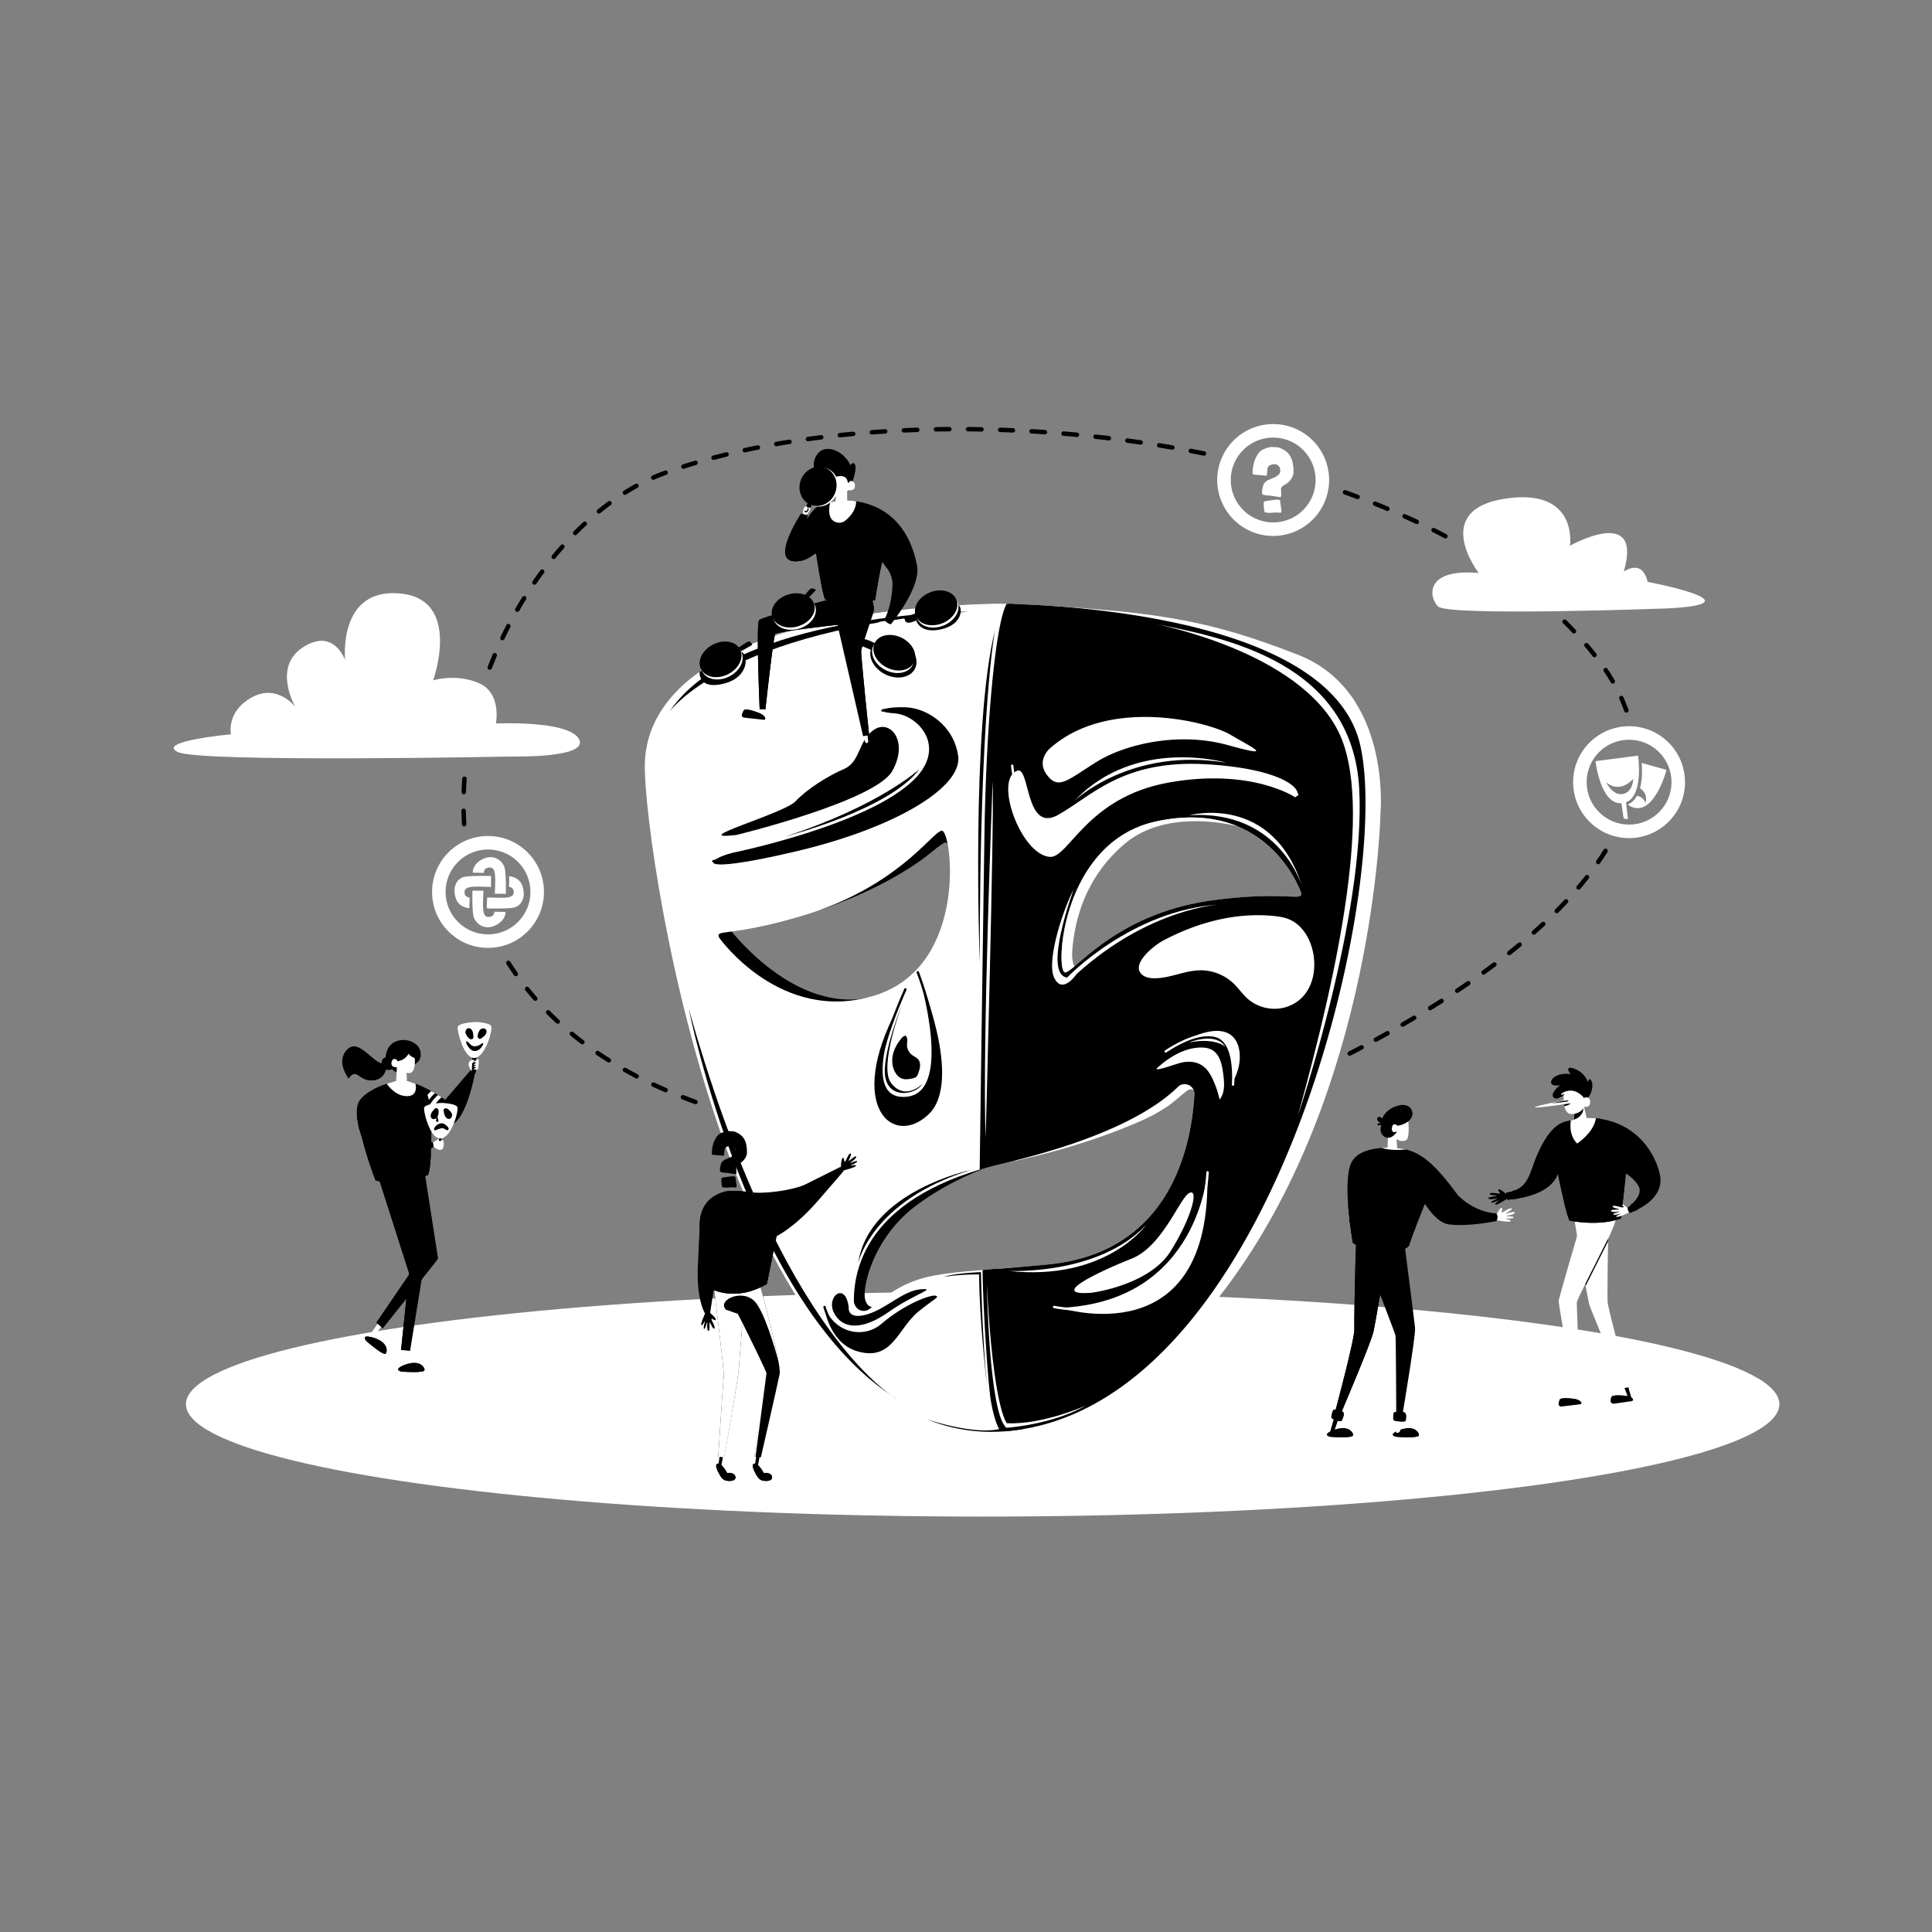
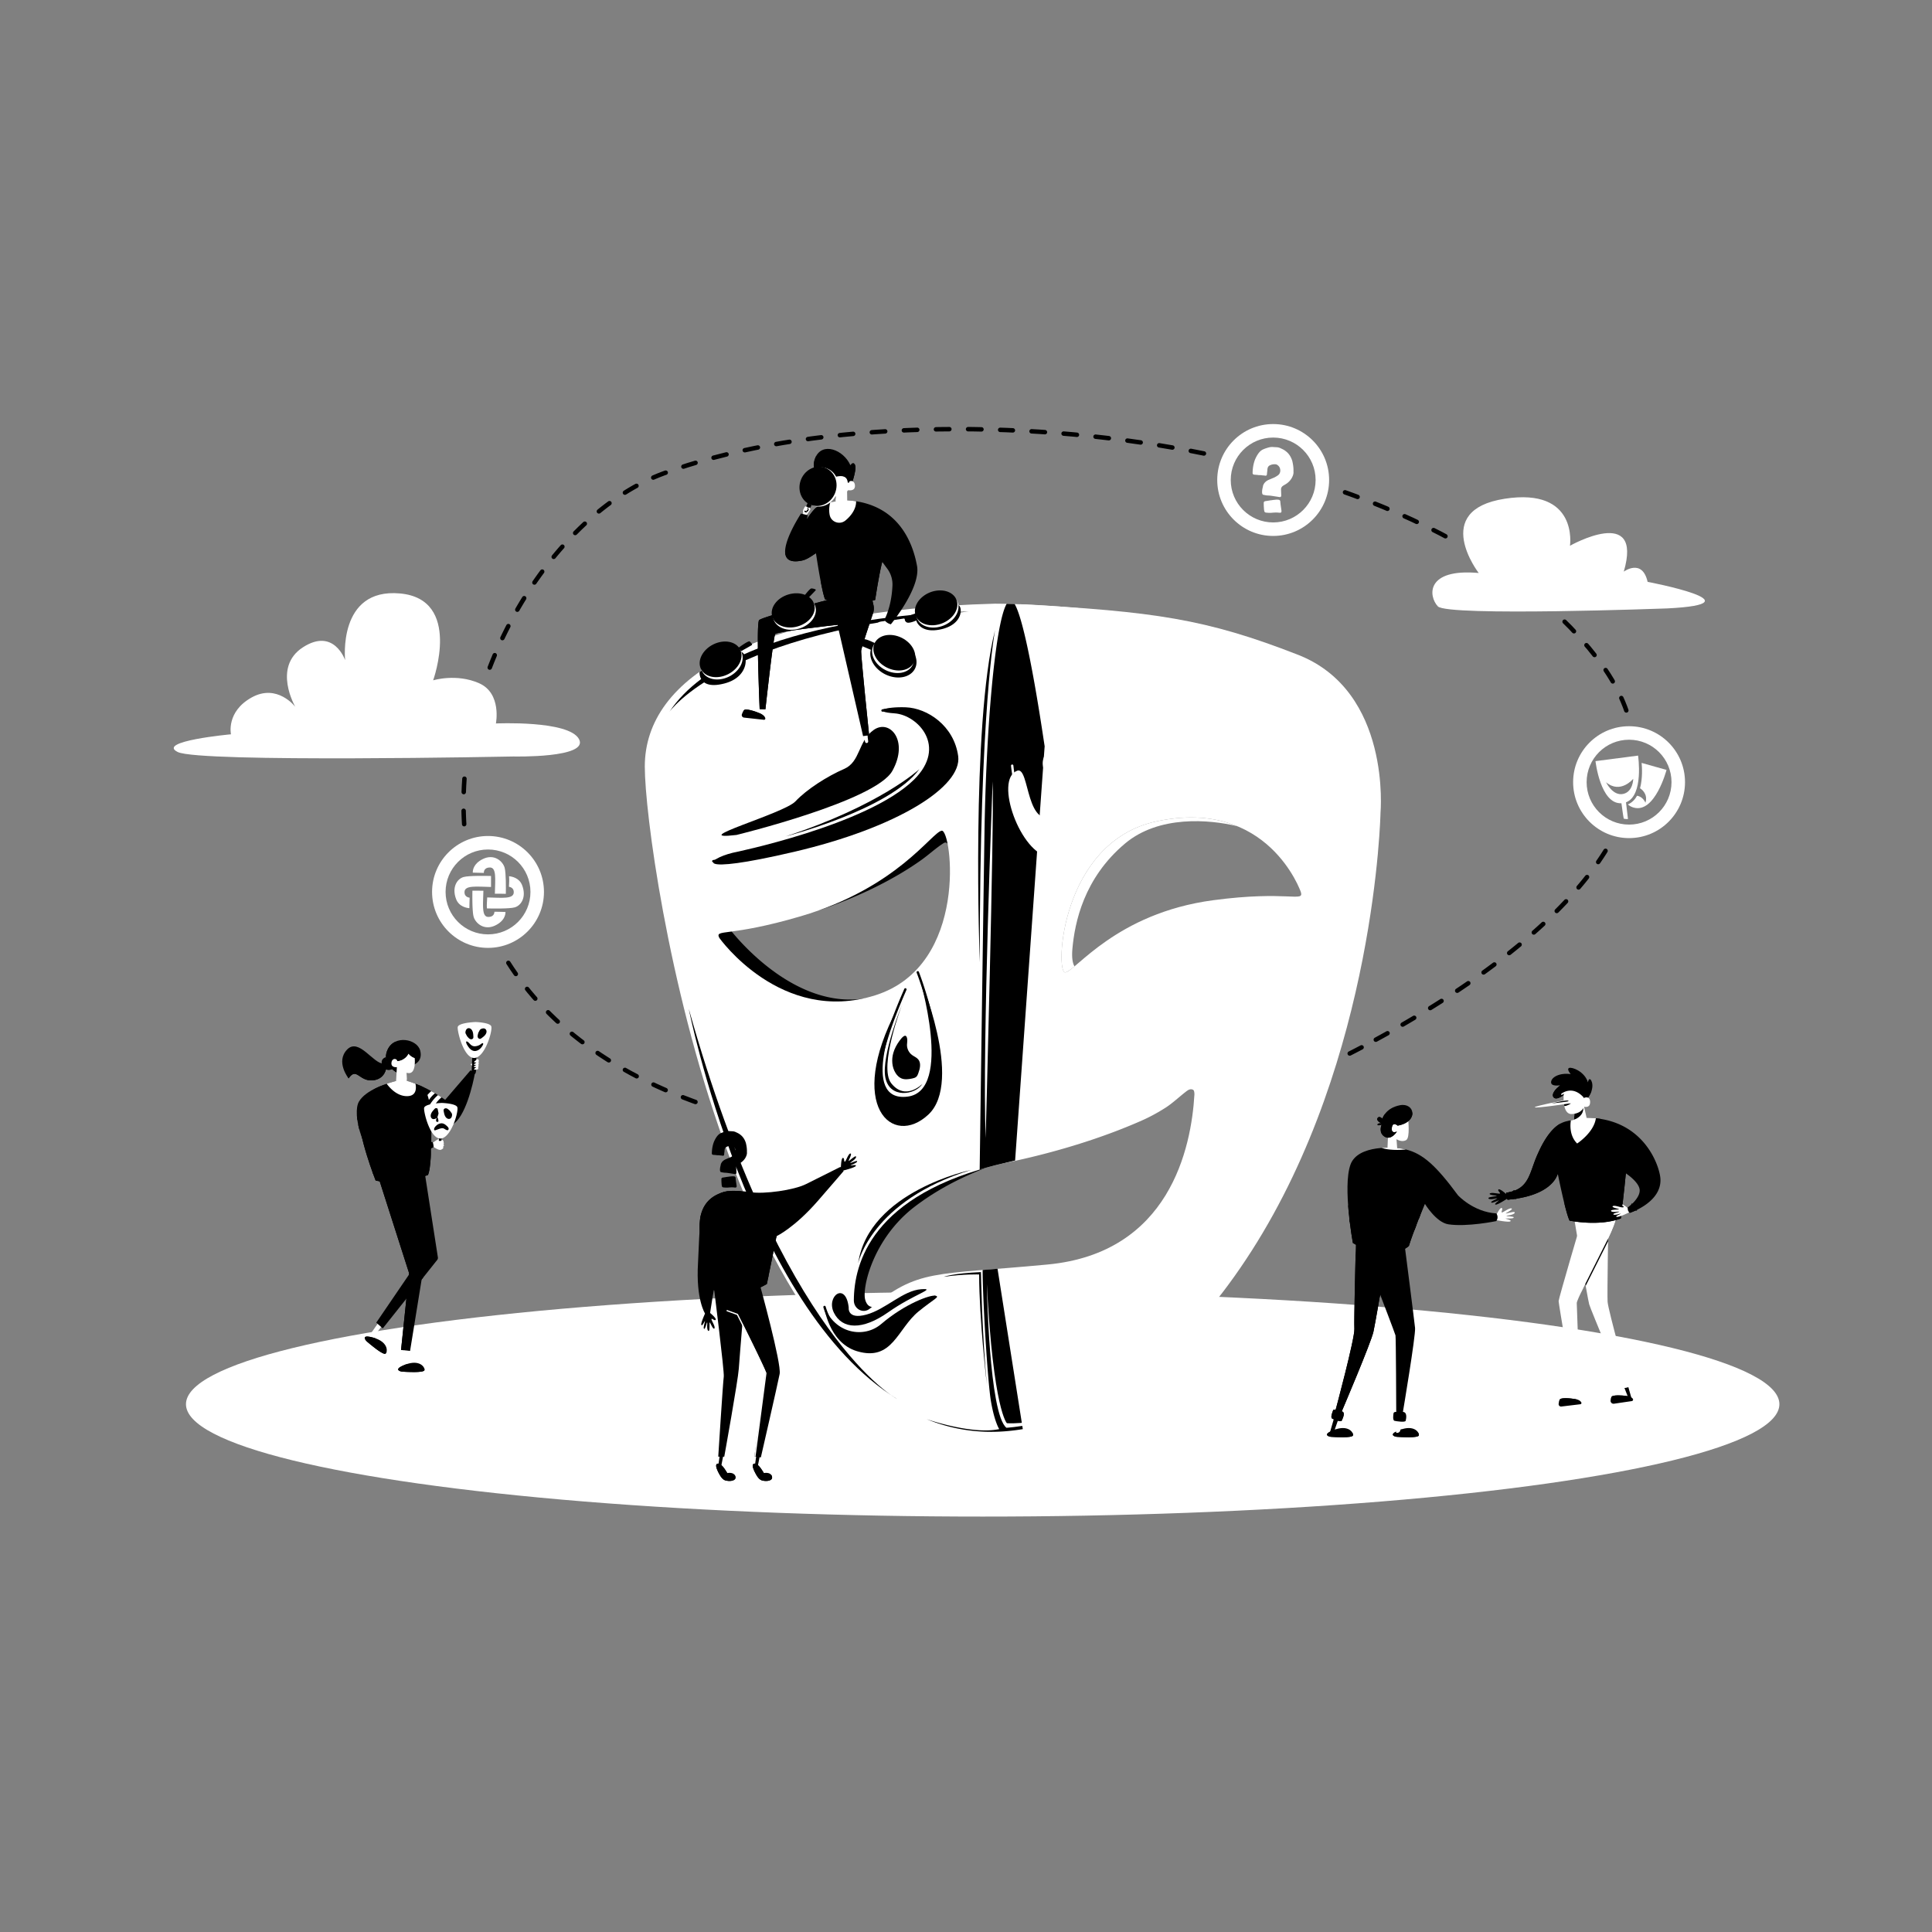
<svg xmlns="http://www.w3.org/2000/svg" id="SvgjsSvg2242" width="360" height="360" version="1.1">
  <rect width="100%" height="100%" fill="#808080" stroke="none" />
  <defs id="SvgjsDefs2243" />
  <g id="SvgjsG2244">
    <svg enable-background="new 0 0 1454.5 1000" viewBox="0 0 1454.5 1000" width="360" height="360">
      <path fill="#ffffff" d="M1255.272 230.791s-165.616 6.153-172.794-1.538c-7.179-7.691-9.229-28.714 30.765-25.124 0 0-36.405-47.172 19.484-55.889 55.889-8.717 49.223 35.379 49.223 35.379s55.376-31.277 40.507 19.484c0 0 13.844-10.255 17.946 7.691-.001 0 86.14 16.408 14.869 19.997zM386.645 342.266s56.947 1.313 49.274-13.049c-7.673-14.362-62.576-11.809-62.576-11.809s4.537-22.648-12.583-30.262c-17.12-7.614-34.664-2.215-34.664-2.215s22.075-61.156-25.007-65.404-41.258 50.218-41.258 50.218-8.422-24.699-31.706-9.717c-23.284 14.981-5.804 44.86-5.804 44.86s-13.531-17.809-32.879-7.042c-19.347 10.767-15.558 27.717-15.558 27.717s-56.617 5.211-40.057 13.349 252.818 3.354 252.818 3.354z" class="colord8e8ef svgShape" />
      <ellipse cx="739.811" cy="829.901" fill="#ffffff" rx="599.803" ry="84.599" class="colorf1f1f1 svgShape" />
      <path fill="#ffffff" d="M367.402 402.123c-23.26 0-42.116 18.856-42.116 42.117 0 23.26 18.856 42.116 42.116 42.116 23.26 0 42.117-18.856 42.117-42.116-.001-23.261-18.857-42.117-42.117-42.117zm0 74.067c-17.646 0-31.95-14.305-31.95-31.951s14.305-31.95 31.95-31.95 31.95 14.305 31.95 31.95c0 17.646-14.304 31.951-31.95 31.951z" class="colord6e6ed svgShape" />
      <path fill="#ffffff" d="M379.919 426.046c-1.305-4.785-7.829-10.874-16.528-6.524-6.985 3.492-7.519 8.384-7.459 10.177 2.767.09 5.535.159 8.303.215.001-1.172.422-4.086 4.593-4.086 5.025 0 4.004 8.469 3.727 19.772 2.748.035 5.497-.101 8.243.064.007 0 .012.002.018.003.071-3.869.188-15.645-.897-19.621z" class="colord6e6ed svgShape" />
      <path fill="#ffffff" d="M349.038 433.005c-4.785 1.305-9.124 7.567-5.654 16.653 2.232 5.845 8.278 6.691 9.983 6.813-.008-2.6.156-5.198.19-7.871-1.32-.197-4.031-1.01-3.866-4.379.247-5.048 8.585-3.991 19.974-3.722v-8.271c-3.853-.097-16.585-.326-20.627.777z" class="colord6e6ed svgShape" />
      <path fill="#ffffff" d="M372.233 459.151c-.049 1.268-.627 3.898-4.589 3.898-5.015 0-4.007-8.435-3.728-19.706a669.26 669.26 0 0 0-8.262-.046c-.071 3.958-.178 15.589.898 19.535 1.305 4.785 7.829 10.874 16.528 6.524 6.826-3.413 7.492-8.164 7.463-10.052-2.769-.064-5.539-.134-8.31-.153z" class="colord6e6ed svgShape" />
      <path fill="#ffffff" d="M393.089 439.219c-2.178-5.703-7.987-6.647-9.852-6.803.279 2.619.036 5.263-.073 7.902 1.383.26 3.773 1.168 3.618 4.337-.247 5.053-8.595 3.988-19.998 3.72-.125 2.765-.433 5.517-.218 8.267 3.535.093 16.738.356 20.869-.77 4.784-1.305 9.124-7.567 5.654-16.653zM1226.438 319.482c-23.26 0-42.117 18.856-42.117 42.116 0 23.26 18.856 42.116 42.117 42.116 23.26 0 42.116-18.856 42.116-42.116.001-23.26-18.856-42.116-42.116-42.116zm0 74.066c-17.646 0-31.951-14.305-31.951-31.951s14.305-31.95 31.951-31.95 31.95 14.305 31.95 31.95c.001 17.647-14.304 31.951-31.95 31.951z" class="colord6e6ed svgShape" />
      <path fill="#ffffff" d="M1235.896 347.098c.315 3.295.814 11.684-1.209 19.096.82.498 6.194 4.066 4.082 10.874 0 0-1.826-4.567-6.307-5.244-1.589 2.869-3.817 5.227-6.933 6.53 1.175 1.058 2.601 1.873 4.326 2.368 16.131 4.628 24.785-28.343 24.785-28.343l-18.744-5.281z" class="colord6e6ed svgShape" />
      <path fill="#ffffff" d="M1225.61 389.378c-.217-2.153-1.149-9.52-1.476-12.61 13.537-5.092 9.084-35.169 9.084-35.169l-32.055 4.163s3.617 32.539 19.531 31.713c.434 3.127 1.306 9.857 1.747 11.608 1.067.253 2.118.327 3.169.295zm-16.483-27.706c10.874 9.134 20.443-2.61 20.443-2.61s0 9.569-7.405 11.358c-7.92 1.915-13.038-8.748-13.038-8.748zM958.506 92c-23.26 0-42.116 18.856-42.116 42.116 0 23.26 18.856 42.117 42.116 42.117 23.26 0 42.117-18.856 42.117-42.117-.001-23.26-18.857-42.116-42.117-42.116zm0 74.067c-17.646 0-31.95-14.305-31.95-31.951s14.305-31.95 31.95-31.95c17.646 0 31.951 14.305 31.951 31.95-.001 17.646-14.306 31.951-31.951 31.951z" class="colord6e6ed svgShape" />
      <path fill="#ffffff" d="M973.793 127.928c.14 1.353-.327 2.984-1.399 4.896-1.259 2.053-2.962 3.661-5.106 4.826a53.8 53.8 0 0 1-.839.49l-.35.21-.28.21c-.933.654-1.399 1.539-1.399 2.658 0 .28.046 1.679.14 4.197v.49c0 .374-.14.676-.42.909-.28.187-.584.234-.909.14a12.3 12.3 0 0 0-1.049-.14l-.63-.14-.629-.07-2.168-.349-2.378-.35c-1.213-.093-2.005-.14-2.378-.14-.327-.046-.793-.116-1.399-.21l-.699-.14-.77-.14c-.514-.14-.816-.56-.909-1.259-.14-.792-.07-1.934.21-3.428l.28-1.189.21-1.119c.699-1.912 2.098-3.334 4.197-4.267l2.168-.91 2.168-.909c1.212-.653 2.121-1.212 2.728-1.679 1.119-.839 1.679-2.051 1.679-3.637-.047-1.632-.677-2.914-1.889-3.847-.654-.605-1.586-.862-2.798-.769a7.918 7.918 0 0 0-3.078.769c-1.119.514-1.749 1.446-1.888 2.798-.047.14-.07.35-.07.63v.419l-.07.49a48.975 48.975 0 0 1-.21 1.539v.49l-.07.559c-.14.7-.537 1.003-1.189.909-.094 0-.234-.023-.42-.07l-.56-.07-.49-.07h-.56c-.419-.093-1.049-.163-1.888-.21h-.979l-.979-.14-2.518-.21c-.839-.093-1.236-.583-1.189-1.469.093-3.777.722-7.134 1.888-10.072.979-2.238 2.075-4.057 3.288-5.456.979-1.072 2.121-1.841 3.427-2.308.745-.326 1.841-.699 3.287-1.119 1.305-.372 2.588-.49 3.847-.349l2.658.14a7.607 7.607 0 0 1 2.868.839l.77.35.699.35c1.072.513 2.144 1.259 3.217 2.238 1.772 1.633 3.078 3.801 3.917 6.505.652 2.752.955 5.153.909 7.205v.979zm-12.031 20.983.839.07c.793.14 1.212.559 1.259 1.259l.21 2.168.699 4.896c0 .466-.024.722-.07.769-.047.373-.304.606-.769.7h-.84c-1.446-.234-3.521-.21-6.225.07h-1.539c-.14 0-.724-.047-1.749-.14-1.119 0-1.726-.49-1.819-1.469l-.21-1.469v-.63l-.07-.769c-.047-.42-.07-1.329-.07-2.728-.094-.932.326-1.469 1.259-1.609a161.56 161.56 0 0 0 3.917-.63l.839-.07.7-.14c.606-.046 1.025-.093 1.259-.14l.909-.07c.28-.046.513-.07.7-.07h.771z" class="colord6e6ed svgShape" />
      <path fill="#000000" d="M1024.255 559.793a970.891 970.891 0 0 1-8.838 4.573c-.846.43-1.193 1.448-.774 2.272.419.825 1.448 1.143 2.298.71a965.538 965.538 0 0 0 8.869-4.589c.845-.441 1.18-1.464.749-2.283-.432-.817-1.463-1.123-2.304-.683zM1043.74 549.19a898.761 898.761 0 0 1-8.716 4.798c-.833.455-1.154 1.48-.715 2.293.44.814 1.477 1.107 2.314.649a875.291 875.291 0 0 0 8.749-4.816c.834-.462 1.141-1.496.689-2.303-.453-.804-1.491-1.081-2.321-.621zM1063.774 537.583a836.283 836.283 0 0 1-8.578 5.038c-.821.477-1.115 1.508-.653 2.31.461.8 1.507 1.067 2.332.588a843.013 843.013 0 0 0 8.612-5.059c.819-.488 1.099-1.528.624-2.321-.476-.792-1.522-1.041-2.337-.556zM1084.308 524.933c-2.796 1.781-5.6 3.55-8.42 5.294-.807.499-1.068 1.543-.583 2.33.485.787 1.536 1.019 2.347.517a754.328 754.328 0 0 0 8.457-5.317c.807-.51 1.049-1.563.55-2.341-.499-.78-1.549-.99-2.351-.483zM1104.407 511.614l-4.104 2.805-4.126 2.773c-.791.524-1.018 1.574-.507 2.345.511.771 1.57.969 2.365.441l4.147-2.787 4.125-2.82c.784-.544.993-1.601.466-2.361-.526-.758-1.586-.936-2.366-.396zM1123.982 497.551a575.563 575.563 0 0 1-8.001 5.895c-.765.56-.957 1.612-.417 2.364.538.75 1.609.913 2.379.349a582.37 582.37 0 0 0 8.048-5.93c.763-.574.929-1.638.372-2.376-.557-.737-1.624-.872-2.381-.302zM1142.913 482.653a321.04 321.04 0 0 1-3.843 3.146c-1.282 1.048-2.579 2.077-3.876 3.106-.742.59-.879 1.658-.308 2.384.572.728 1.642.834 2.389.24 1.305-1.037 2.611-2.073 3.902-3.128a325.558 325.558 0 0 0 3.87-3.168c.736-.609.853-1.678.26-2.388-.592-.71-1.664-.796-2.394-.192zM1160.657 467.151c-1.117 1.029-2.229 2.064-3.362 3.076-1.202 1.085-2.404 2.171-3.624 3.237-.71.626-.793 1.698-.184 2.395.609.696 1.684.748 2.401.116 1.23-1.074 2.441-2.169 3.654-3.264 1.143-1.02 2.264-2.063 3.391-3.102.703-.649.761-1.721.128-2.398-.631-.674-1.708-.702-2.404-.06zM1177.756 450.237l-3.427 3.583c-1.161 1.176-2.304 2.371-3.481 3.532-.671.667-.688 1.741-.038 2.398.65.657 1.728.644 2.407-.031 1.188-1.172 2.343-2.379 3.516-3.568l3.463-3.621c.652-.701.629-1.782-.048-2.41-.679-.629-1.749-.576-2.392.117zM1195.837 431.743c-.731-.566-1.798-.424-2.382.317a188.162 188.162 0 0 1-3.102 3.858c-1.034 1.287-2.115 2.535-3.176 3.8-.605.725-.547 1.788.153 2.394.698.604 1.782.514 2.396-.222 1.074-1.281 2.168-2.545 3.216-3.849a187.855 187.855 0 0 0 3.144-3.91c.593-.752.482-1.822-.249-2.388zM1209.594 411.884c-.791-.48-1.831-.218-2.323.585-.857 1.406-1.773 2.777-2.656 4.167-.922 1.366-1.827 2.743-2.769 4.096-.542.772-.368 1.83.387 2.363.755.533 1.815.329 2.367-.457.957-1.374 1.878-2.774 2.814-4.162.899-1.414 1.829-2.808 2.702-4.238.502-.82.268-1.874-.522-2.354zM1224.917 309.182c.437-.148.777-.467.964-.864.179-.394.208-.867.043-1.321l-.861-2.376c-.284-.793-.621-1.565-.929-2.349-.318-.78-.623-1.565-.952-2.34l-1.025-2.307c-.393-.883-1.388-1.282-2.229-.887-.833.39-1.207 1.404-.826 2.26l.999 2.247c.32.754.616 1.518.926 2.277.299.762.628 1.514.904 2.285l.837 2.31c.16.441.482.778.874.97.383.193.836.243 1.275.095zM1215.575 284.848a51.891 51.891 0 0 0-1.289-2.166l-1.318-2.147c-.88-1.431-1.833-2.814-2.746-4.223a1.689 1.689 0 0 0-2.362-.487c-.768.531-.922 1.566-.416 2.357.893 1.379 1.827 2.734 2.688 4.133l1.289 2.1c.433.698.862 1.399 1.26 2.117.465.815 1.496 1.108 2.301.654.805-.453 1.071-1.5.593-2.338zM1201.705 264.792l-3.07-3.832c-.486-.594-.947-1.209-1.453-1.786l-1.508-1.74c-.628-.724-1.704-.821-2.404-.217s-.766 1.673-.147 2.387l1.49 1.718c.5.57.954 1.177 1.434 1.764l3.031 3.784c.59.737 1.661.874 2.391.306.73-.568.835-1.636.236-2.384zM1184.42 244.969l-.856-.916-.885-.887-3.552-3.536c-.679-.676-1.753-.687-2.399-.025s-.627 1.739.043 2.406l3.512 3.496.876.876.846.905 1.691 1.81c.645.69 1.717.739 2.394.11.677-.63.696-1.708.042-2.408l-1.712-1.831zM1088.936 174.961c-1.473-.781-2.934-1.583-4.417-2.346l-4.464-2.254c-.853-.431-1.88-.109-2.294.718-.414.827-.064 1.844.782 2.271l4.435 2.239c1.472.758 2.923 1.555 4.386 2.33.836.447 1.868.148 2.305-.667.439-.814.11-1.84-.733-2.291zM1067.257 164.101c-1.509-.707-2.997-1.459-4.523-2.129l-4.557-2.054c-.87-.392-1.882-.026-2.259.819-.377.844.019 1.845.883 2.235l4.53 2.042c1.517.666 2.996 1.413 4.495 2.116.855.408 1.872.062 2.27-.772.399-.835.023-1.846-.839-2.257zM1045.119 154.227c-3.055-1.332-6.157-2.549-9.246-3.796-.886-.356-1.881.052-2.223.911-.342.859.095 1.843.975 2.197 3.073 1.24 6.158 2.45 9.195 3.775.872.372 1.873-.017 2.235-.868.361-.852-.058-1.845-.936-2.219zM1021.421 148.406c.887.337 1.872-.091 2.199-.956.328-.865-.13-1.841-1.022-2.179-3.105-1.208-6.248-2.312-9.384-3.436-.898-.322-1.878.124-2.187.995-.309.871.164 1.838 1.057 2.158 3.121 1.119 6.248 2.217 9.337 3.418zM906.655 112.505l-9.797-1.938c-.938-.172-1.837.425-2.008 1.334-.171.909.448 1.785 1.381 1.956l9.76 1.931c.931.185 1.837-.399 2.022-1.305.186-.907-.422-1.793-1.358-1.978zM882.857 108.024l-9.847-1.664c-.94-.164-1.824.468-1.97 1.378-.147.915.497 1.764 1.432 1.927l9.811 1.658c.936.158 1.825-.452 1.986-1.363s-.472-1.777-1.412-1.936zM858.947 104.184l-9.889-1.386c-.944-.132-1.809.504-1.932 1.42-.122.917.541 1.767 1.481 1.899l9.854 1.381c.94.131 1.81-.483 1.947-1.401.136-.912-.516-1.782-1.461-1.913zM834.945 100.983c-3.304-.401-6.615-.751-9.922-1.13-.947-.106-1.796.553-1.895 1.472-.099.919.586 1.751 1.53 1.857 3.295.377 6.594.726 9.886 1.126.942.119 1.797-.529 1.91-1.447.113-.917-.563-1.758-1.509-1.878zM810.87 98.403l-2.484-.245-2.487-.214-4.975-.423c-.95-.081-1.782.601-1.857 1.523-.076.922.63 1.734 1.576 1.815l4.957.422 2.479.213 2.476.244c.945.093 1.783-.578 1.872-1.498.089-.921-.609-1.743-1.557-1.837zM786.737 96.431c-1.66-.114-3.319-.25-4.981-.345l-4.984-.29c-.952-.056-1.766.648-1.818 1.571-.052.923.674 1.717 1.622 1.772l4.967.289c1.656.094 3.309.23 4.963.343.947.068 1.768-.625 1.834-1.547.065-.921-.652-1.725-1.603-1.793zM762.562 95.067l-4.883-.219-4.581-.151c-.953-.03-1.75.695-1.779 1.619s.716 1.698 1.665 1.728l4.565.15 4.866.218c.948.043 1.752-.672 1.795-1.596.042-.923-.696-1.706-1.648-1.749zM738.874 94.325c-3.328-.052-6.656-.145-9.985-.14-.953-.004-1.731.742-1.737 1.667-.005.925.76 1.678 1.709 1.683 3.317-.005 6.633.087 9.949.139.949.017 1.735-.719 1.754-1.643.02-.925-.737-1.689-1.69-1.706zM714.66 94.184l-4.993.045c-1.664.01-3.329.03-4.993.076-.953.022-1.711.789-1.692 1.713.019.924.804 1.657 1.753 1.635 1.658-.046 3.316-.066 4.974-.076l4.975-.045c.949-.008 1.715-.765 1.711-1.69-.005-.924-.782-1.667-1.735-1.658zM690.449 94.684c-3.326.133-6.655.217-9.979.391-.953.048-1.689.836-1.644 1.76.044.924.849 1.634 1.797 1.586 3.312-.173 6.628-.257 9.941-.389.949-.035 1.694-.812 1.664-1.737-.029-.925-.826-1.646-1.779-1.611zM666.259 95.85l-4.984.324c-1.661.108-3.323.209-4.982.351-.951.076-1.664.885-1.593 1.807.071.922.896 1.609 1.842 1.533 1.652-.142 3.307-.242 4.961-.349l4.964-.322c.947-.062 1.67-.86 1.615-1.783-.054-.924-.871-1.623-1.823-1.561zM642.111 97.716l-4.973.47-2.486.235-2.483.271c-.948.104-1.637.934-1.537 1.854.099.919.945 1.581 1.888 1.477l2.472-.269 2.476-.234 4.951-.468c.945-.089 1.644-.909 1.561-1.83-.082-.922-.92-1.596-1.869-1.506zM618.028 100.324c-3.304.422-6.612.808-9.906 1.3-.944.134-1.605.986-1.476 1.901.13.915.997 1.55 1.936 1.416 3.278-.49 6.572-.875 9.86-1.294.941-.118 1.614-.959 1.502-1.877-.111-.917-.97-1.565-1.916-1.446zM594.04 103.73l-4.935.785-4.921.869c-.94.166-1.57 1.039-1.407 1.949.163.91 1.053 1.514 1.987 1.349l4.895-.864 4.91-.781c.937-.149 1.58-1.011 1.437-1.924-.143-.914-1.023-1.533-1.966-1.383zM570.186 108.003l-2.453.478-2.445.518-4.888 1.047c-.934.2-1.529 1.094-1.329 1.997.2.903 1.114 1.474 2.041 1.275l4.859-1.041 2.431-.515 2.439-.476c.931-.182 1.541-1.065 1.363-1.972-.177-.906-1.081-1.494-2.018-1.311zM546.515 113.234l-9.69 2.476c-.923.247-1.472 1.185-1.231 2.075.242.895 1.177 1.406 2.092 1.161l9.626-2.46c.921-.222 1.495-1.122 1.278-2.022-.216-.897-1.147-1.453-2.075-1.23zM523.113 119.605l-4.689 1.415c-1.471.426-2.917.935-4.375 1.401-.909.297-1.411 1.251-1.123 2.129.289.878 1.253 1.352 2.153 1.058 1.447-.463 2.88-.968 4.34-1.39l4.653-1.404c.907-.274 1.431-1.215 1.17-2.102-.26-.887-1.214-1.383-2.129-1.107zM500.554 127.038c-1.574.537-3.142 1.163-4.711 1.763-.789.292-1.556.635-2.334.953-.774.327-1.555.639-2.323.979-.879.395-1.283 1.399-.902 2.241.381.842 1.385 1.214 2.241.828.751-.333 1.514-.637 2.27-.957.76-.31 1.51-.647 2.28-.931 1.534-.587 3.053-1.194 4.624-1.73.892-.316 1.363-1.279 1.052-2.149-.312-.869-1.296-1.317-2.197-.997zM471.418 145.016c2.8-1.729 5.621-3.426 8.511-4.996.825-.451 1.141-1.478.706-2.294-.435-.816-1.474-1.103-2.319-.642-2.95 1.603-5.826 3.332-8.679 5.095-.809.52-1.059 1.573-.559 2.351.501.777 1.549.995 2.34.486zM457.81 150.263l-2.018 1.498-1.988 1.536a162.262 162.262 0 0 0-3.931 3.128c-.747.603-.871 1.672-.277 2.387.588.707 1.66.801 2.394.209a161.015 161.015 0 0 1 3.868-3.079l1.955-1.512 1.984-1.473c.757-.56.929-1.627.391-2.372-.543-.753-1.606-.894-2.378-.322zM439.082 165.821c-1.227 1.138-2.429 2.301-3.645 3.451l-3.567 3.531c-.67.686-.676 1.766-.014 2.412.662.646 1.734.621 2.393-.054l3.517-3.482c1.199-1.133 2.385-2.28 3.594-3.402.696-.637.755-1.707.132-2.39-.622-.685-1.701-.714-2.41-.066zM422.102 183.239a270.003 270.003 0 0 0-6.506 7.633c-.606.742-.514 1.816.205 2.398.719.581 1.786.46 2.383-.272a268.255 268.255 0 0 1 6.425-7.538c.618-.714.582-1.776-.107-2.396-.686-.618-1.773-.55-2.4.175zM409.183 201.751c-.743-.558-1.802-.381-2.369.391-.988 1.348-1.988 2.687-2.945 4.056-.968 1.362-1.94 2.721-2.875 4.106-.541.79-.36 1.852.406 2.37.766.519 1.82.307 2.354-.472.925-1.369 1.886-2.712 2.842-4.059.946-1.354 1.935-2.677 2.911-4.009.559-.762.412-1.831-.324-2.383zM395.511 221.677c-.786-.495-1.826-.231-2.329.584-.874 1.423-1.762 2.839-2.605 4.281-.852 1.437-1.715 2.867-2.535 4.323-.476.831-.209 1.875.595 2.331.804.456 1.838.16 2.308-.66.811-1.44 1.664-2.855 2.507-4.276.834-1.427 1.712-2.826 2.576-4.234.498-.805.262-1.859-.517-2.349zM383.484 242.637c-.821-.431-1.848-.092-2.28.762a319.865 319.865 0 0 0-4.453 8.977c-.408.866-.06 1.886.777 2.279.837.392 1.843.017 2.246-.838a315.838 315.838 0 0 1 4.406-8.882c.426-.844.12-1.87-.696-2.298zM370.277 275.897l1.818-4.612 1.891-4.583c.364-.872-.012-1.869-.864-2.235-.847-.364-1.853.049-2.222.933l-1.911 4.632-1.837 4.662c-.337.896.09 1.887.956 2.214.864.326 1.836-.127 2.169-1.011zM349.085 370.727c.924.024 1.693-.721 1.716-1.665l.218-4.947.311-4.943c.07-.942-.609-1.764-1.533-1.838-.92-.073-1.737.641-1.808 1.597l-.315 5.006-.22 5.011c-.024.958.707 1.755 1.631 1.779zM351.131 393.061a249.058 249.058 0 0 1-.414-9.891c-.015-.944-.776-1.699-1.701-1.687-.924.013-1.662.8-1.647 1.759.076 3.344.211 6.687.419 10.026.049.958.852 1.681 1.779 1.616.918-.064 1.613-.88 1.564-1.823zM386.871 500.929l-2.702-4.142c-.522-.785-1.541-1.051-2.33-.558-.78.486-1.026 1.558-.494 2.358l2.744 4.207 2.845 4.14c.556.782 1.628.971 2.377.433.752-.541.907-1.594.361-2.362l-2.801-4.076zM401.259 519.973l-1.564-1.848-1.52-1.885c-.592-.734-1.66-.863-2.384-.289-.725.574-.824 1.646-.221 2.393l1.543 1.913 1.587 1.877c1.004 1.163 1.969 2.361 3.007 3.494.64.716 1.717.795 2.405.178.688-.617.737-1.688.108-2.391-1.022-1.116-1.972-2.296-2.961-3.442zM419.184 538.874l-1.783-1.715c-1.189-1.143-2.386-2.279-3.533-3.464-.663-.671-1.737-.69-2.397-.043-.66.647-.649 1.726.026 2.408 1.165 1.202 2.378 2.354 3.584 3.514l1.809 1.74c.607.576 1.231 1.133 1.846 1.7.708.648 1.785.617 2.406-.068.621-.685.56-1.758-.136-2.395-.607-.56-1.223-1.109-1.822-1.677zM439.43 555.93c-.657-.499-1.326-.984-1.974-1.494l-1.944-1.534c-1.293-1.025-2.602-2.032-3.861-3.099-.727-.603-1.796-.515-2.388.195-.592.71-.474 1.783.265 2.395 1.276 1.081 2.602 2.101 3.912 3.14l1.969 1.554c.657.517 1.334 1.008 2 1.514.766.576 1.836.441 2.389-.3.551-.743.387-1.804-.368-2.371zM459.199 569.568c-1.404-.87-2.778-1.787-4.169-2.678l-2.077-1.35-2.048-1.393c-.781-.531-1.84-.344-2.364.417-.524.762-.307 1.816.485 2.355l2.073 1.41 2.102 1.366c1.407.902 2.798 1.829 4.218 2.709.816.502 1.872.271 2.358-.516.485-.786.227-1.825-.578-2.32zM480.057 581.506l-4.383-2.318-4.333-2.407c-.826-.46-1.87-.179-2.326.619-.462.808-.154 1.833.682 2.299l4.38 2.433 4.428 2.343c.847.447 1.877.142 2.3-.68.424-.823.088-1.847-.748-2.289zM501.752 591.883c-1.516-.661-3.018-1.351-4.528-2.026l-2.262-1.017-2.243-1.058c-.855-.406-1.871-.058-2.269.777-.398.835-.02 1.844.845 2.254l2.265 1.069 2.284 1.027c1.524.681 3.041 1.378 4.571 2.044.88.375 1.89-.011 2.255-.86.363-.85-.047-1.84-.918-2.21zM524.11 600.778a175.407 175.407 0 0 1-4.654-1.725l-4.638-1.766c-.878-.353-1.867.057-2.209.916-.342.859.101 1.846.988 2.202l4.677 1.782c1.559.595 3.118 1.189 4.693 1.74.9.322 1.882-.122 2.194-.993.311-.872-.16-1.837-1.051-2.156z" class="colorffb002 svgShape" />
      <ellipse cx="758.259" cy="847.756" fill="#ffffff" rx="233.503" ry="15.552" class="colord5d5d5 svgShape" />
      <path fill="#ffffff" d="M754.482 648.689c1.777-.444 54.21-9.776 105.31-32.437 6.11-2.71 11.981-5.951 17.622-9.537 5.184-3.295 10.371-8.237 15.502-12.185 1.094-.842 2.3-1.719 3.681-1.725 1.547-.007 2.873 1.089 3.89 2.254a17.94 17.94 0 0 1 2.854 4.458c-.168-.375.893-2.41 1.046-2.869a75.647 75.647 0 0 0 1.051-3.458c.628-2.235 1.178-4.492 1.76-6.739 1.112-4.288 2.448-8.534 4.208-12.589 1.734-3.995 4.496-7.609 6.305-11.626 1.21-2.687 2.276-5.449 3.097-8.281.288-.993.574-2.001.748-3.022l-129.304 21.329-37.77 76.427z" class="colord57300 svgShape" />
      <path fill="#000000" d="M671.39 748.222s-15.996 16.885-19.995 3.11c-2.587-8.91 5.872-46.217 37.325-70.206 52.433-39.991 114.518-42.346 149.3-63.541 34.782-21.195-175.072 24.439-175.072 24.439l-62.653 62.653 47.101 75.539 26.71-18.808-2.716-13.186zM616.291 458.065c6.451-1.967 12.786-4.393 19.043-6.897 14.468-5.792 28.596-12.531 42.024-20.451 5.608-3.307 11.092-6.829 16.391-10.611 5.57-3.975 10.588-8.707 16.33-12.397.543-.349 1.137-.704 1.781-.665 1.581.094 2.038 2.202 3.171 3.308l5.43-11.21c1.027-2.121 1.591-4.579 2.83-6.572.851-1.368 1.973-2.484 2.717-3.939.482-.943 1.032-2.081.992-3.172-.071-1.909-1.647-2.538-3.34-2.717-6.941-.733-14.967 2.827-21.313 5.14-9.552 3.482-18.896 7.539-28.146 11.749a689.864 689.864 0 0 0-19.767 9.373c-.504.249-1.803.605-2.153 1.071-.003.007-35.99 47.99-35.99 47.99zM548.751 471.396s63.541 85.758 133.303 40.88l-54.21 66.652-87.092-12.886s-19.551-92.424-18.662-92.868c.889-.445 26.661-1.778 26.661-1.778z" class="colorcf873f svgShape" />
      <path fill="#ffffff" d="M756.704 850.422s95.785 4.037 185.292-135.525c93.757-146.189 97.312-330.148 97.312-330.148s8.443-91.535-62.208-119.084c-69.265-27.009-107.806-32.503-209.201-38.024l249.637 114.896-86.203 322.15-102.644 99.089-69.762 32.882-2.223 53.764z" class="colord57300 svgShape" />
      <path fill="#ffffff" d="M1023.977 333.427c-24.883-107.531-275.049-106.198-275.049-106.198-179.96 4.888-263.496 54.654-263.496 122.639 0 67.985 67.763 517.884 272.383 500.332 200.852-17.229 291.046-409.242 266.162-516.773zM541.549 478.861c-3.589-7.025 6.807-.272 61.411-16.352 72.428-21.329 98.336-62.959 105.956-64.37 7.62-1.411 20.99 101.51-49.969 123.912-70.958 22.402-117.398-43.19-117.398-43.19zm357.663 117.928c-2.35 40.319-18.769 119.253-110.499 127.939-86.177 8.16-97.27 2.956-133.854 33.224-5.001 4.138-12.077.287-12.045-6.204.137-27.52 13.079-79.874 111.793-103.014 80.247-18.811 116.179-41.995 132.114-57.655 4.802-4.718 12.883-1.011 12.491 5.71zm13.901-146.277c-72.872 9.776-103.536 53.637-111.186 54.299-7.65.661-3.73-98.323 68.905-113.757 84.049-17.858 108.488 53.237 108.488 53.237 2.586 8.02-10.015-1.317-66.207 6.221z" class="colorf0bd78 svgShape" />
      <path fill="#000000" d="M786.473 334.546c.001 0 .002 0 .002-.008 0-.007-.001-.002-.002.008zM741.152 400.301c-1.25 83.344-3.349 234.494-3.605 252.965a292.02 292.02 0 0 1 17.06-4.531 680.483 680.483 0 0 0 9.619-2.33c4.158-58.512 22.041-310.123 22.247-311.859-.155.077-12.676-90.073-22.588-107.046a622.376 622.376 0 0 0-6.03-.163c-8.694 15.073-15.516 93.842-16.703 172.964zM750.997 727.954c-3.952.313-7.68.606-11.209.891-.132 19.318 3.68 83.915 6.251 98.916 2.666 15.552 6.221 20.884 6.221 20.884-20.44 4.443-54.68-7.485-54.68-7.485 18.611 7.545 38.662 10.891 60.234 9.04 4.114-.353 8.181-.866 12.202-1.528l-19.019-120.718z" class="colorcf873f svgShape" />
      <path fill="#000000" d="M551.557 414.769s101.335-20.536 136.431-54.956c25.589-25.096 2.824-48.829-14.47-50.015s-7.545-5.175 8.464-4.557c16.009.619 36.199 13.683 39.378 36.745 3.179 23.062-46.12 53.985-123.705 72.101-77.585 18.117-65.746 5.522-46.098.682zM691.83 507.388s33.988 79.339 7.078 104.48c-26.911 25.141-62.176-6.279-23.518-79.596 0 0-29.195 70.624 7.83 66.071 34.893-4.291 8.61-90.955 8.61-90.955z" class="colore9ad68 svgShape" />
-       <path fill="#000000" d="M758.978 227.363c-.869 2.171-11.712 31.295-14.271 139.612-1.362 57.638-5.156 178.897-4.994 285.659a292.217 292.217 0 0 1 14.894-3.899c80.247-18.811 116.179-41.995 132.114-57.655 4.802-4.719 12.882-1.011 12.491 5.71-2.35 40.319-18.769 119.253-110.499 127.939-19.064 1.805-34.753 3.043-48.032 4.204 1.754 65.109 6.142 114.072 15.249 121.413.627-.045 1.254-.091 1.884-.146 200.844-17.329 291.046-409.241 266.163-516.773-21.888-94.591-218.09-104.942-264.999-106.064zm154.135 223.149c-72.872 9.776-103.536 53.637-111.186 54.299-7.65.661-3.73-98.323 68.905-113.757 84.049-17.858 108.488 53.237 108.488 53.237 2.586 8.02-10.015-1.317-66.207 6.221z" class="colorffb002 svgShape" />
      <path fill="#ffffff" d="M807.359 486.948c1.777-19.551 8.443-52.877 39.547-79.093 25.535-21.522 63.644-18.188 84.586-13.108-15.458-6.381-35.356-9.069-60.659-3.692-72.635 15.433-76.556 114.418-68.905 113.757 1.453-.126 3.74-1.813 6.986-4.527-1.347-2.302-2.191-6.339-1.555-13.337z" class="colord57300 svgShape" />
      <path fill="#ffffff" d="M975.099 372.973s-32.881-22.217-95.09-11.109c-62.208 11.109-75.339 57.164-89.758 55.987-21.773-1.777-42.244-58.4-24.439-64.874 9.776-3.555 5.776 47.1 30.66 33.326 24.883-13.775 48.434-41.768 111.086-38.214 62.654 3.556 74.651 21.33 67.541 24.884zM877.566 564.264c-2.371 1.509 53.321-41.324 51.1 21.773 0 0 2.623-4.375 3.999-10.664 3.11-14.22-1.593-45.159-55.099-11.109zM908.892 655.132s-6.221 97.756-110.642 102.199c0 0 114.863 37.548 110.642-102.199z" class="coloref9500 svgShape" />
      <path fill="#ffffff" d="M989.094 493.157c-1.48-11.8-7.774-23.866-18.782-28.368-3.608-1.476-7.513-2.065-11.391-2.451-28.868-2.873-58.131 5.032-83.674 18.786-6.403 3.448-24.453 17.613-15.403 25.422 2.421 2.089 5.802 2.659 9 2.691 11.744.118 22.873-5.82 34.616-6 9.253-.141 18.508 3.493 25.193 9.892 3.816 3.653 6.795 8.13 10.758 11.623 7.811 6.885 19.343 9.26 29.239 6.022 16.284-5.327 22.433-21.763 20.444-37.617zM821.422 746.03c.802-.058 43.817-5.628 59.896-31.355 16.08-25.727 21.306-47.435 14.07-43.817-7.236 3.618-20.099 40.199-43.415 49.445-23.315 9.245-63.916 28.139-30.551 25.727zM887.698 573.191c5.672-1.698 12.161-1.62 17.136 1.589 4.271 2.755 6.907 7.419 8.914 12.089a78.105 78.105 0 0 1 4.442 13.694c4.234-5.319 3.576-12.895 2.663-19.631-.901-6.65-2.406-14.185-8.174-17.616-2.768-1.646-6.115-2.032-9.334-1.923-12.023.41-22.972 7.139-31.935 15.162-3.889 3.481 11.122-1.818 16.288-3.364zM790.501 336.102s-10.804 9.051-2.149 20.282c8.654 11.231 15.385 3.564 37.158-10.009 21.772-13.573 62.254-22.878 98.91-12.664 36.656 10.213 18.208 1.812 1.775-7.899-16.434-9.711-91.348-28.843-135.694 10.29z" class="colorfcb72b svgShape" />
      <path fill="#ffffff" d="M788.641 402.655c-2.663 0-5.199-.75-7.581-2.25-6.668-4.195-12.046-14.099-15.986-29.437-2.908-11.323-3.913-21.58-3.923-21.682a.887.887 0 0 1 .8-.969.885.885 0 0 1 .97.8c.039.402 4.036 40.318 19.086 49.786 3.537 2.225 7.479 2.566 11.715 1.009 6.959-2.556 12.7-7.976 19.349-14.251 14.111-13.319 31.672-29.895 72.872-32.902 59.648-4.355 82.981 11.788 90.648 17.092l.566.391a.89.89 0 0 1-1.007 1.465l-.571-.394c-7.539-5.216-30.485-21.09-89.508-16.781-40.569 2.961-57.876 19.296-71.782 32.422-6.791 6.409-12.655 11.944-19.956 14.626-1.951.717-3.852 1.075-5.692 1.075z" class="colord57300 svgShape" />
      <path fill="#ffffff" d="M808.248 442.513s-23.55 63.541-4.888 66.207c0 0 48.434-51.1 115.53-55.099 0 0-52.877 2.222-108.42 52.433 0 0-10.664 15.996-16.885 2.666-6.221-13.33 7.998-54.209 14.663-66.207zM980.654 441.18s-16.441-59.098-85.314-54.654c-.001 0 63.096-17.33 85.314 54.654zM759.37 729.56s67.54 3.555 103.532-34.659c0 0-30.215 42.657-103.532 34.659z" class="colorffca6c svgShape" />
      <path fill="#ffffff" d="M817.561 759.667c-13.465 0-23.464-1.894-24.258-2.159a.889.889 0 0 1 .555-1.689c.197.05 13.789 2.902 31.772 1.835 15.479-.919 37.023-5.106 51.752-19.835 8.155-8.154 19.31-23.789 26.148-51.958 4.098-16.882 4.691-30.408 4.697-30.542a.883.883 0 0 1 .924-.851c.49.02.872.434.851.924-.006.136-.607 13.838-4.745 30.888-3.828 15.77-11.553 37.73-26.618 52.796-15.175 15.174-37.263 19.451-53.121 20.366-2.75.157-5.416.225-7.957.225zM928.291 590.161c-.018 0-.036 0-.055-.002a.888.888 0 0 1-.833-.941c.552-9.086.579-30.71-11.057-35.235-4.069-1.581-15.94-3.671-38.259 11.07a.89.89 0 0 1-1.232-.252.89.89 0 0 1 .252-1.232c7.665-5.063 26.896-16.292 39.883-11.243 5.523 2.148 9.255 7.732 11.093 16.597 1.492 7.197 1.419 15.067 1.095 20.402a.89.89 0 0 1-.887.836z" class="colord57300 svgShape" />
      <path fill="#ffffff" d="M809.137 375.417s42.213-40.435 114.197-28.438c-.001 0-67.986-19.995-114.197 28.438zM895.339 557.599c-.615.129 19.551-8.443 27.105 3.11 0 0-7.998-7.11-27.105-3.11z" class="colorffca6c svgShape" />
      <path fill="#ffffff" d="M977.099 612.697s51.1-151.077 46.212-245.723c-4.941-95.671-100.866-114.197-155.521-124.861 0 0 110.744 20.188 140.413 82.648 25.328 53.322 0 175.962-31.104 287.936z" class="colorffca6c svgShape" />
      <path fill="#000000" d="M678.338 610.382c-6.078 0-10.674-1.998-13.703-5.966-9.067-11.882-3.754-41.385 15.363-85.321.347-.797.616-1.415.792-1.833a.888.888 0 1 1 1.638.69c-.178.422-.45 1.047-.8 1.852-18.575 42.69-24.108 72.356-15.58 83.533 3.35 4.389 8.992 6.047 16.767 4.925 7.579-1.093 13.278-4.833 16.937-11.115 15.594-26.768-9.386-91.453-9.64-92.103a.889.889 0 0 1 1.655-.647c.064.164 6.469 16.646 10.827 36.272 5.882 26.484 5.442 45.787-1.306 57.372-3.946 6.775-10.076 10.805-18.22 11.98a33.048 33.048 0 0 1-4.73.361zM536.935 421.971a.889.889 0 0 1-.03-1.763c.348-.051 35.263-5.181 72.996-15.799 22.137-6.229 40.896-13.099 55.754-20.419 18.475-9.102 30.904-18.905 36.94-29.137 8.109-13.745 8.962-24.994 2.537-33.435-9.772-12.837-33.13-14.884-40.525-12.889a.89.89 0 0 1-.463-1.717c7.966-2.148 32-.137 42.403 13.529 6.905 9.071 6.091 20.987-2.421 35.414-6.216 10.537-18.898 20.574-37.693 29.832-14.958 7.368-33.822 14.278-56.068 20.537-37.842 10.647-72.855 15.791-73.204 15.841a.818.818 0 0 1-.226.006z" class="colorcf873f svgShape" />
      <path fill="#000000" d="M620.29 755.776s3.333 27.771 24.883 34.215c26.807 8.014 30.423-17.003 46.434-29.993 11.775-9.553 16.219-10.887 12.664-11.775-3.555-.889-22.661 5.776-40.88 21.329-12.832 10.954-35.103 7.553-43.101-13.776z" class="colore9ad68 svgShape" />
      <path fill="#000000" d="M645.938 782.042c-7.884 0-14.812-4.181-20.112-12.166-4.2-6.328-5.882-12.719-5.952-12.988a.89.89 0 0 1 1.721-.446c.063.244 6.394 23.822 24.341 23.822.46 0 .925-.016 1.4-.047 9.645-.643 15.567-5.657 23.063-12.005 7.523-6.37 16.886-14.298 33.136-19.941a.89.89 0 0 1 .583 1.679c-15.937 5.533-24.774 13.016-32.57 19.618-7.746 6.559-13.865 11.74-24.094 12.422-.509.035-1.015.052-1.516.052z" class="colorcf873f svgShape" />
      <path fill="#000000" d="M672.536 565.418c-1.447 5.048-1.093 10.756 1.714 15.195 1.072 1.695 2.527 3.212 4.372 3.997 2.529 1.075 5.422.655 8.11.084 1.133-.24 2.318-.534 3.16-1.33.727-.687 1.1-1.66 1.444-2.599 1.257-3.438 2.301-7.651-.048-10.458-1.246-1.489-3.18-2.19-4.732-3.356-2.339-1.757-3.77-4.664-3.736-7.589.017-1.49.389-2.984.16-4.456-.805-5.178-4.297-.627-5.766 1.357-2.05 2.766-3.726 5.834-4.678 9.155z" class="colorf4c082 svgShape" />
      <path fill="#000000" d="M638.953 757.109s-1.333 9.331 13.33 5.332c14.663-3.999 27.549-18.218 41.324-19.107 12.046-.777-5.332 3.555-24.883 17.33-19.551 13.775-34.659 12.886-40.88.444-6.221-12.441 8.887-23.994 11.109-3.999z" class="colorf4c389 svgShape" />
      <path fill="#000000" d="M554.443 401.345s104.675-25.443 117.366-48.247c12.691-22.804-2.056-39.28-14.021-30.83-11.965 8.45-9.847 23.965-22.329 29.387-12.481 5.422-27.986 15.182-36.641 24.42-8.655 9.239-83.512 29.889-44.375 25.27z" class="colorf4c082 svgShape" />
      <path fill="#000000" d="M591.348 402.464s78.19-20.027 100.771-50.627c-.001 0-29.847 27.568-100.771 50.627zM679.388 528.272s-15.996 39.102-12.886 55.543c3.11 16.441 22.662 13.33 27.994 4.888 0 0-12.83 13.2-23.55-.444-9.776-12.442 8.442-59.987 8.442-59.987zM646.062 723.784s9.776-47.101 84.87-70.206c0-.001-76.872 15.995-84.87 70.206zM518.535 532.271s44.879 224.838 156.854 293.712c0 0-87.092-45.768-156.854-293.712zM503.872 308.766s42.657-61.764 225.283-75.539c0 0-175.961.889-225.283 75.539z" class="colorf4c389 svgShape" />
      <path fill="#ffffff" d="M742.929 739.336s1.575 97.98 14.784 108.31c0 0 34.094-2.112 59.866-16.775 0 0-32.437 14.664-59.542 13.33 0 0-10.22-9.776-15.108-104.865zM747.315 361.014s-7.941 199.695-5.275 268.569c0-.001 6.551-239.427 5.275-268.569z" class="colorffca6c svgShape" />
      <path fill="#000000" d="M749.15 247.002s-11.553 57.32-11.553 250.166c0 0-6.665-178.182 11.553-250.166zM738.486 730.449s.889 48.433 4.443 84.425c0 0-5.776-48.878-5.776-82.648 0 0-11.553-.444-26.661 1.777 0 0 7.11-2.666 27.994-3.554z" class="colorf4c389 svgShape" />
      <path fill="#ffffff" d="M1126.115 688.138s3.031-6.448 4.387-5.973c1.357.475-.788 3.316.198 3.374.986.058 5.818-3.83 7.348-2.949 1.303.75-4.809 3.494-4.426 3.714.383.22 5.832-1.636 6.586-.998.754.638-.904 1.925-4.696 2.494 0 0-1.6.302-1.415.51.186.209 5.531.127 5.485.915-.046.788-1.438.905-5.589.859 0 0-.789-.046-.406.174.383.22 4.882 1.078 3.444 1.982s-11.016-1.042-11.016-1.042l.1-3.06z" class="colorf5735d svgShape" />
      <ellipse cx="1031.003" cy="855.637" fill="#ffffff" rx="76.581" ry="10.852" class="colord5d5d5 svgShape" />
      <path fill="#000000" d="M1000.943 854.262c.366.107.741.172 1.122.199 2.593.184 16.204 1.043 16.541-1.15.373-2.424-3.869-8.034-14.169-4.102-8.197 3.13-5.076 4.592-3.494 5.053z" class="color2f8ac2 svgShape" />
      <path fill="#000000" d="M1004.437 849.21c.469-.179.925-.338 1.369-.478-1.982 2.026 1.723 4.58 7.58 4.58 3.6 0 4.66-.914 4.852-1.788.326.657.445 1.29.368 1.788-.337 2.193-13.948 1.334-16.541 1.15a5.422 5.422 0 0 1-1.122-.199c-1.582-.462-4.703-1.924 3.494-5.053z" class="color1279a9 svgShape" />
      <path fill="#000000" d="m1001.409 850.533 5.25-18.15a.754.754 0 0 1 .908-.522l2.221.555a.754.754 0 0 1 .529.981l-5.75 16.43a2.451 2.451 0 0 1-2.008 1.623l-.329.041a.755.755 0 0 1-.821-.958z" class="colore85653 svgShape" />
      <path fill="#000000" d="M1050.535 854.262c.366.107.741.172 1.122.199 2.593.184 16.204 1.043 16.541-1.15.373-2.424-3.869-8.034-14.169-4.102-8.197 3.13-5.077 4.592-3.494 5.053z" class="color2f8ac2 svgShape" />
      <path fill="#000000" d="M1054.028 849.21c.469-.179.925-.338 1.369-.478-1.982 2.026 1.723 4.58 7.58 4.58 3.6 0 4.66-.914 4.852-1.788.326.657.445 1.29.368 1.788-.337 2.193-13.948 1.334-16.541 1.15a5.41 5.41 0 0 1-1.122-.199c-1.582-.462-4.702-1.924 3.494-5.053z" class="color1279a9 svgShape" />
      <path fill="#ffffff" d="m1051 850.533 1.148-20.76a.754.754 0 0 1 .908-.522l2.221.555a.754.754 0 0 1 .529.981l-1.649 19.04a2.451 2.451 0 0 1-2.008 1.623l-.329.041a.755.755 0 0 1-.82-.958z" class="colorf5735d svgShape" />
      <path fill="#000000" d="M1020.764 709.291s-1.492 56.862-1.119 63.947c.373 7.084-14.169 61.15-14.169 61.15s-1.492-.932-1.864.186c-.373 1.119-2.424 5.593-.373 6.339 2.051.746 6.339 2.61 6.898 1.305.559-1.305 3.169-6.339 0-6.898 0 0 22.186-52.015 23.863-60.032 1.678-8.017 5.034-27.965 5.034-27.965s11.186 29.27 11.559 30.762c.373 1.491.559 57.608.559 57.608s-1.864-.187-2.051 1.119c-.186 1.305-.746 5.22.746 5.593 1.491.373 8.017 1.305 8.39 0 .373-1.305 1.491-6.525-2.051-6.711 0 0 9.695-57.608 9.135-63.201s-7.83-62.269-7.83-62.269l-36.727-.933z" class="color562f5e svgShape" />
      <path fill="#000000" d="M1039.034 747.324s-3.635-10.906-4.847-17.898c0 0-12.957.466-13.551-15.143-.353 14.026-1.296 53.158-.991 58.955.373 7.084-14.169 61.15-14.169 61.15s-1.492-.932-1.864.186c-.373 1.119-2.424 5.593-.373 6.339 2.051.746 6.339 2.61 6.898 1.305.559-1.305 3.169-6.339 0-6.898 0 0 22.186-52.015 23.863-60.032 1.678-8.016 5.034-27.964 5.034-27.964z" class="color481f52 svgShape" />
      <path fill="#000000" d="M1034.14 729.396a.466.466 0 1 0-.918.158c.015.085 1.352 7.691 5.487 19.694l.326-1.924.037.097c-3.703-11.038-4.918-17.944-4.932-18.025zM1009.475 835.467l.031.001a.465.465 0 0 0 .018-.931c-.022-.001-1.798-.11-3.799-1.078l-.245.917c2.095.978 3.9 1.086 3.995 1.091z" class="color371443 svgShape" />
      <path fill="#000000" d="M1126.499 692.04s-21.972 4.571-36.102 2.43c-9.229-1.398-17.711-15.474-17.711-15.474s-8.856 21.347-12.025 31.787c0 0-14.542 14.169-42.134-2.237 0 0-7.783-42.178-1.864-58.913 5.407-15.288 33.296-13.569 41.575-11.559 13.05 3.169 23.114 12.493 39.388 34.542 0 0 11.55 12.599 28.874 13.65-.001-.001 2.099 2.624-.001 5.774z" class="colord30076 svgShape" />
      <path fill="#000000" d="M1065.974 665.2s-2.983 37.846-30.016 36.914c-12.151-.419-17.973-8.862-20.702-18.03 1.192 13.196 3.27 24.462 3.27 24.462 27.592 16.406 42.134 2.237 42.134 2.237 3.087-10.169 11.566-30.68 12.006-31.741-2.058-3.422-4.5-8.078-6.692-13.842z" class="colorb8006b svgShape" />
      <path fill="#000000" d="M1014.941 680.253c.088 1.191.185 2.374.289 3.543 24.924-.692 46.961 4.85 52.901 6.494.429-1.088.845-2.135 1.24-3.125-23.1-8.14-49.549-7.174-54.43-6.912zM1066.142 695.397c-20.377-6.649-42.741-6.549-50.382-6.28.134 1.228.274 2.426.415 3.585 21.717-.311 40.931 3.959 48.721 5.971.411-1.092.828-2.189 1.246-3.276z" class="colorffb000 svgShape" />
      <path fill="#000000" d="M1059.057 688.087c4.193.9 7.328 1.719 9.074 2.202.429-1.088.845-2.135 1.24-3.125a103.452 103.452 0 0 0-8.527-2.582 44.469 44.469 0 0 1-1.787 3.505zM1056.01 692.638a28.644 28.644 0 0 1-3.136 3.382c5.155.966 9.291 1.948 12.022 2.654l.003-.008a360.88 360.88 0 0 1 1.244-3.268 110.6 110.6 0 0 0-10.133-2.76zM1017.12 689.076c-.494.012-.949.026-1.36.041l.007.062.092.828.004.034.093.811.021.183.088.751.016.137.077.641.017.139c.981-.014 1.957-.018 2.927-.014a28.689 28.689 0 0 1-1.982-3.613z" class="colorf19500 svgShape" />
-       <path fill="#000000" d="M1031.942 709.061c-7.258-2.072-12.735-5.361-14.395-6.425l.19 1.217c2.251 1.375 7.375 4.223 13.921 6.096 4.292 1.228 8.496 1.846 12.534 1.846.861 0 1.715-.028 2.56-.085 5.39-.359 10.448-1.876 15.066-4.507.151-.443.306-.896.467-1.358-4.737 2.896-9.974 4.557-15.579 4.933-4.696.317-9.664-.261-14.764-1.717z" class="color83004f svgShape" />
      <path fill="#ffffff" d="m1045.321 618.524-.778 19.059 7.39.583-.583-7.779s4.084 2.723 7.39.583c2.943-1.905 1.361-15.558 1.361-15.558l-14.78 3.112z" class="colorf5735d svgShape" />
      <path fill="#000000" d="M1051.641 624.65s-4.084 6.807-9.14 3.89c-5.056-2.917-2.334-9.141-2.334-9.141s-3.112 1.167-3.112 0 2.917-.972 2.917-.972-4.084-1.75-2.917-3.89c1.167-2.139 3.695.389 3.695.389s2.139-7.974 13.224-10.113c11.085-2.139 14.391 12.446-1.75 15.364 0 0-3.455-3.144-4.278.972-1.167 5.835 3.695 3.501 3.695 3.501z" class="color2f8ac2 svgShape" />
      <path fill="#000000" d="M1039.973 618.427s-2.917-.195-2.917.972 3.112 0 3.112 0-2.723 6.223 2.334 9.141c5.056 2.917 9.14-3.89 9.14-3.89s-4.862 2.334-3.695-3.501c.823-4.117 4.278-.972 4.278-.972 8.552-1.546 11.644-6.366 11.014-10.239-.793 5.983-13.897 9.186-18.404 7.517-3.319-1.229-2.83-4.245-2.022-6.299-1.601 2.054-2.062 3.77-2.062 3.77s-2.528-2.528-3.695-.389c-1.167 2.14 2.917 3.89 2.917 3.89z" class="color1279a9 svgShape" />
      <path fill="#ffffff" d="m1058.492 638.138-.255-.065c-3.557-.864-10.534-1.771-18.192-1.103 2.434.778 8.382 2.127 18.447 1.168z" class="colorf5735d svgShape" />
      <ellipse cx="1198.332" cy="830.443" fill="#ffffff" rx="76.244" ry="10.805" class="colord5d5d5 svgShape" />
      <path fill="#000000" d="M1134.247 671.96s-5.08-4.655-6.119-3.731c-1.039.924 1.923 2.677 1.063 3.091-.861.414-6.612-1.289-7.657.062-.89 1.15 5.586 1.359 5.324 1.696-.261.338-5.818.68-6.258 1.527-.44.847 1.516 1.39 5.117.505 0 0 1.542-.318 1.453-.063-.089.255-4.901 2.146-4.57 2.834.331.688 1.618.281 5.315-1.285 0 0 .688-.331.427.006-.261.338-3.971 2.758-2.353 3.039 1.619.281 9.472-4.98 9.472-4.98l-1.214-2.701z" class="color8b1715 svgShape" />
      <path fill="#ffffff" d="m1189.333 829.767-1.092-16.386-3.642.364 2.549 15.658z" class="colorac392c svgShape" />
      <path fill="#000000" d="M1189.767 829.926c.639-.077 1.017-.772.714-1.34-.453-.85-1.494-1.915-3.88-2.392-4.28-.855-11.337-1.317-12.25.12-.536.844-.801 2.167-.932 3.314a1.826 1.826 0 0 0 2.033 2.02l14.315-1.722z" class="colorb8006b svgShape" />
      <path fill="#000000" d="M1175.396 829.137c-1.508-.194-1.585-1.295-1.387-2.14.099-.249.212-.481.341-.684.899-1.417 7.763-.988 12.058-.157 5.211 1.965-8.634 3.286-11.012 2.981z" class="colord30076 svgShape" />
      <path fill="#000000" d="m1228.431 825.992-4.417-15.555-3.554.873 5.757 14.629z" class="color8b1715 svgShape" />
      <path fill="#000000" d="M1228.488 827.561c.841-.124 1.263-1.106.75-1.784-.568-.75-1.645-1.558-3.693-1.912-4.301-.743-11.368-1.02-12.243.441-.425.709-.655 1.74-.78 2.726a2.242 2.242 0 0 0 2.551 2.499l13.415-1.97z" class="colorb8006b svgShape" />
      <path fill="#000000" d="M1214.422 827.102c-1.513-.154-1.619-1.253-1.442-2.103.093-.252.199-.486.323-.693.862-1.44 7.734-1.191 12.05-.473 5.26 1.828-8.546 3.511-10.931 3.269z" class="colord30076 svgShape" />
      <path fill="#ffffff" d="M1185.146 690.307s10.013 60.081 11.288 64.45 25.806 62.919 25.806 62.919 2.003.263 4.552-1.012c0 0-16.158-57.538-16.522-63.911-.364-6.372.546-57.714.546-57.714l-25.67-4.732z" class="color2787c3 svgShape" />
      <path fill="#ffffff" d="M1216.551 688.76s1.274 2.731-10.013 24.76c-11.288 22.03-19.481 38.051-19.481 40.236 0 2.185 2.458 67.272 2.458 67.272s-2.003 1.092-4.734-.182c0 0-11.379-66.544-11.379-68.546 0-2.003 17.842-62.447 17.842-62.447l25.307-1.093z" class="color4298dd svgShape" />
      <path fill="#ffffff" d="M1192.974 696.497c-2.734-.114-4.745 3.289-5.098 4.37 1.755-5.979 3.368-11.015 3.368-11.015l25.307-1.092s1.274 2.731-10.013 24.76c-7.395 14.431-13.461 26.284-16.766 33.358l-.009-.028c15.227-34.695 7.581-50.171 3.211-50.353z" class="color2787c3 svgShape" />
      <path fill="#000000" d="m1193.504 739.307 17.144-34.126-.033 2.094-16.845 33.531c-.088-.491-.177-.991-.266-1.499z" class="color0078aa svgShape" />
      <path fill="#000000" d="M1194.378 614.271s-6.711.867-14.496 2.495c-3.133.655-6.018 2.107-8.495 4.184-7.601 6.373-12.394 17.685-13.722 20.583-6.423 14.013-5.901 26.557-23.671 29.17l-.114.685a5.805 5.805 0 0 0 1.082 4.438l.077.103c29.792-2.613 36.586-15.157 37.701-19.657 0 0 5.865 29.308 8.891 35.419 0 0 21.916 4.629 38.624-1.637 0 0 2.751-22.555 3.743-33.966 0 0 9.922 6.449 10.418 12.403.536 6.427-8.93 13.395-8.93 13.395s-.496 2.481 1.488 3.969c0 0 26.052-8.396 22.821-27.782-1.982-11.905-14.945-43.572-55.417-43.802z" class="color582c5f svgShape" />
      <path fill="#000000" d="M1175.087 618.486c-1.31.678-2.55 1.5-3.7 2.464-7.602 6.373-12.394 17.685-13.722 20.583-6.423 14.013-5.901 26.557-23.671 29.17l-.114.685a5.805 5.805 0 0 0 1.082 4.438l.077.103c29.065-2.549 36.24-14.55 37.608-19.312-1.214-6.514-5.228-31.286 2.44-38.131z" class="color4a1c53 svgShape" />
      <path fill="#000000" d="M1139.805 669.29c-1.689.613-3.609 1.09-5.812 1.414l-.114.685a5.805 5.805 0 0 0 1.082 4.438l.077.103c2.381-.209 4.613-.482 6.709-.808-.96-1.847-1.717-3.778-1.942-5.832z" class="colorf19500 svgShape" />
      <path fill="#000000" d="M1177.518 596.873s-5.979 4.977-8.087 1.754c-2.108-3.223 5.054-8.84 5.054-8.84s-6.975 1.308-6.76-2.416c.214-3.724 6.502-7.15 14.767-5.978 0 0-3.305-3.753-1.197-4.634 2.108-.882 11.655 2.575 14.198 10.859 0 0 .27-2.554 1.449-2.414 1.179.14 4.401 6.242-1.851 14.552 0 0-4.533 3.343-7.968.964-3.437-2.378-9.605-3.847-9.605-3.847z" class="colorffb000 svgShape" />
      <path fill="#000000" d="M1187.122 600.72c3.436 2.378 7.968-.964 7.968-.964 1.653-2.198 2.644-4.241 3.185-6.061-3.647 6.897-6.415-4.341-6.415-4.341s-.065 2.74-2.824 2.284c-2.758-.455-2.042-5.962-2.042-5.962s-2.703 4.819-10.189 7.716c-6.006 2.323-4.919-.622-4.254-1.877-1.949 1.918-4.49 5.021-3.121 7.113 2.108 3.223 8.087-1.754 8.087-1.754s6.169 1.468 9.605 3.846z" class="colorf19500 svgShape" />
      <path fill="#ffffff" d="m1192.173 604.194 3.429 15.184-6.952 5.311-4.067-3.325.819-11.571z" class="colorac392c svgShape" />
      <path fill="#000000" d="M1184.981 615.74c1.731-.625 7.697-3.255 6.895-9.578l-6.481 3.726-.414 5.852z" class="color8b1715 svgShape" />
      <path fill="#ffffff" d="M1177.307 595.712s-1.777 16.112 6.024 15.742c7.801-.37 9.121-5.515 9.121-5.515s3.566 1.004 4.411-1.773c.846-2.777-.129-6.835-4.912-4.654 0 .001-6.462-8.488-14.644-3.8z" class="colorac392c svgShape" />
      <path fill="#ffffff" d="M1191.782 599.654a.487.487 0 0 1-.386-.161c-3.283-3.649-6.846-5.192-10.59-4.584-2.809.456-4.689 2.015-4.708 2.031a.488.488 0 0 1-.63-.746c.083-.07 2.073-1.731 5.135-2.242 5.122-.854 9.089 2.187 11.518 4.887a.488.488 0 0 1-.339.815z" class="colord77300 svgShape" />
      <path fill="#ffffff" d="M1182.051 606.811s2.838-.331 6.622-3.216c0 0-1.097 5.624-3.809 5.599-1.381-.014-2.813-2.383-2.813-2.383z" class="colorfff svgShape" />
      <path fill="#ffffff" d="M1181.841 616.368c-.848 3.395-1.87 11.971 5.28 18.933 0 0 17.807-10.968 14.555-20.636a73.775 73.775 0 0 0-7.298-.395c0 .001-5.618.727-12.537 2.098z" class="colorac392c svgShape" />
      <path fill="#000000" d="M1212.76 644.876c8.759 28.578-11.579 41.542-21.504 41.973-8.71.379-12.522-6.205-13.839-9.344 1.496 6.161 3.062 11.859 4.215 14.188 0 0 21.916 4.629 38.624-1.637 0 0 2.696-22.104 3.713-33.618-5.551-4.24-11.209-11.562-11.209-11.562z" class="color4a1c53 svgShape" />
      <path fill="#000000" d="M1201.441 614.643c-1.476 10.805-14.095 18.99-14.095 18.99-6-5.943-5.196-14.566-4.708-17.422-.526.102-1.061.208-1.602.318-4.32 10.951 6.059 21.485 6.059 21.485 13.76-5.071 17.154-20.16 17.67-22.947a66.932 66.932 0 0 0-3.324-.424z" class="colorffb000 svgShape" />
      <path fill="#000000" d="M1223.998 656.1c-3.408-3.026-8.503-7.88-11.409-12.221a.524.524 0 1 0-.871.583c3.18 4.75 8.735 9.879 12.173 12.839.038-.411.074-.813.107-1.201zM1172.742 656.283l.007-.006c-3.382-18.526-1.325-28.121-1.304-28.217a.523.523 0 1 0-1.023-.23c-.091.401-1.805 11.568 1.64 30.381.327-.74.544-1.396.677-1.936.001-.001.003.006.003.008zM1140.213 668.948c.061.085.097.19.097.303.008 2.841 1.412 5.475 1.426 5.501a.525.525 0 0 1-.922.497c-.063-.117-1.542-2.895-1.552-5.997a.524.524 0 0 1 .951-.304z" class="color381144 svgShape" />
      <path fill="#ffffff" d="M1225.935 682.675s-2.775-2.58-4.43-3.224l-.358 2.238c-1.052.12-6.012-1.944-7.07-.793-.929 1.01 5.096 1.943 4.823 2.24-.273.297-5.524.174-6.005.936-.481.761 1.314 1.427 4.77.884 0 0 1.475-.176 1.371.057-.104.232-4.462 1.117-4.462 1.838 0 .496 1.439.855 5.039-.322 0 0 .674-.256.401.04-.273.297-4.463 1.891-2.959 2.267 1.984.496 9.806-3.523 9.806-3.523l-.926-2.638z" class="colorac392c svgShape" />
      <path fill="#000000" d="M1221.147 681.689c-.062.007.508.052.676.033.161-.018.336-.059.429-.191a.404.404 0 0 0 .038-.357.832.832 0 0 0-.203-.308 1.844 1.844 0 0 0-.734-.462l-.206 1.285z" class="color8b1715 svgShape" />
      <path fill="#000000" d="M1228.36 679.432c-1.592 1.511-2.872 2.457-2.872 2.457s-.496 2.481 1.488 3.969c0 0 2.054-.665 4.932-2.043-1.565-1.114-2.864-2.63-3.548-4.383z" class="colorffb000 svgShape" />
      <path fill="#000000" d="M1231.822 684.219a.493.493 0 0 1-.124-.047c-2.242-1.292-2.976-3.337-3.588-4.611a.51.51 0 0 1 .92-.442c.444.924 1.418 3.266 3.152 4.154a.51.51 0 0 1-.36.946z" class="color381144 svgShape" />
      <path fill="#000000" d="M1177.688 605.413c2.242.088 5.189-2.113 5.189-2.113l-5.535-.016c.082.715.195 1.431.346 2.129z" class="color8b1715 svgShape" />
      <path fill="#ffffff" d="M1182.151 600.168s-27.549 5.332-26.661 6.221c.889.889 27.549-3.11 27.549-3.11l-.888-3.111z" class="colorac392c svgShape" />
      <path fill="#000000" d="M1167.889 603.489s12.942-1.311 12.958-1.755c.016-.443.048-1.332-12.958 1.755z" class="colorb7433b svgShape" />
      <path fill="#000000" d="M633.049 651.867s.126-7.263 1.493-7.398c1.367-.135.655 3.19 1.532 2.843s2.579-6.297 4.26-6.152c1.432.124-1.841 5.599-1.42 5.636.42.036 4.392-3.769 5.302-3.52.91.248-.007 2.032-3.062 4.054 0 0-1.264.907-1.019 1.013.245.106 4.842-2.121 5.12-1.419s-.881 1.363-4.495 2.998c0 0-.702.278-.281.314.42.036 4.663-1.035 3.783.328-.88 1.363-9.962 3.54-9.962 3.54l-1.251-2.237z" class="coloraa3b30 svgShape" />
      <ellipse cx="558.092" cy="884.482" fill="#ffffff" rx="76.221" ry="10.801" class="colord8d8d8 svgShape" />
      <path fill="#000000" d="m572.242 867.69-1.887 9.622-2.075-.943 1.321-9.434z" class="coloraa3b30 svgShape" />
      <path fill="#000000" d="M575.04 881.735s4.614-.979 5.908 1.956c1.531 3.474-2.582 4.158-5.028 3.975-2.446-.183-4.313-.512-6.811-5.051s-3.561-8.024-.725-8.001c2.837.024 6.656 7.121 6.656 7.121z" class="color562f5e svgShape" />
      <path fill="#000000" d="M568.384 874.615c2.836.023 6.656 7.12 6.656 7.12l.032-.006c.496.935 1.034 2.069 1.132 2.753.184 1.288 5.14 1.046 4.192-1.636.218.238.407.516.553.846 1.531 3.474-2.582 4.158-5.028 3.975-2.446-.183-4.313-.512-6.811-5.051-2.498-4.54-3.562-8.025-.726-8.001z" class="color481f52 svgShape" />
      <path fill="#000000" d="m544.697 867.69-1.887 9.622-2.075-.943 1.32-9.434z" class="color891a1a svgShape" />
      <path fill="#000000" d="M547.495 881.735s4.614-.979 5.908 1.956c1.531 3.474-2.582 4.158-5.028 3.975-2.446-.183-4.313-.512-6.811-5.051s-3.561-8.024-.725-8.001c2.836.024 6.656 7.121 6.656 7.121z" class="color562f5e svgShape" />
      <path fill="#000000" d="M540.839 874.615c2.836.023 6.656 7.12 6.656 7.12l.032-.006c.496.935 1.034 2.069 1.132 2.753.184 1.288 5.14 1.046 4.191-1.636.218.238.407.516.553.846 1.531 3.474-2.582 4.158-5.028 3.975-2.446-.183-4.313-.512-6.811-5.051-2.498-4.54-3.561-8.025-.725-8.001z" class="color481f52 svgShape" />
      <path fill="#000000" d="m537.527 742.793 34.526-2.83s16.414 59.43 14.905 67.165c-1.509 7.735-14.15 62.826-14.15 62.826l-4.905-.755s9.15-61.034 8.207-64.43c-.508-1.827-9.233-19.625-17.187-35.682-1.171 14.185-2.43 29.673-2.718 34.078-.566 8.679-10.943 66.222-10.943 66.222h-4.528s3.585-56.6 4.151-60.185c.566-3.583-7.358-66.409-7.358-66.409z" class="colorffb002 svgShape" />
      <path fill="#000000" d="m556.547 764.182-.042.031-.029-.058.071.027z" class="color479bdb svgShape" />
-       <path fill="#ffffff" d="M572.053 739.963s10.998 39.82 14.161 58.513c-2.505-10.232-11.09-39.164-18.312-46.249-9.999-9.811-29.809.189-20.376 7.358.542.412 7.547 2.641 7.547 2.641l3.829 7.11c-1.165 14.117-2.411 29.451-2.697 33.831-.566 8.679-10.943 66.788-10.943 66.788l-4.528-.566s3.585-56.6 4.151-60.185c.566-3.585-7.358-66.411-7.358-66.411l34.526-2.83z" class="coloref9500 svgShape" />
      <path fill="#ffffff" d="M546.989 759.328a.472.472 0 0 1 .605-.281l7.91 2.894.084.166c16.42 32.467 21.379 44.158 21.427 44.272l.05.118-8.224 62.67a.468.468 0 0 1-.058.171c-.29-.042-.579-.086-.869-.13a.466.466 0 0 1-.009-.163l8.19-62.415c-.554-1.288-5.799-13.341-21.266-43.93l-7.56-2.766a.475.475 0 0 1-.28-.606z" class="colord57300 svgShape" />
      <path fill="#000000" d="M534.265 760.925s5.301 4.271 4.553 5.423c-.748 1.152-2.901-1.481-3.177-.579-.277.902 3.307 5.947 2.143 7.169-.991 1.04-3.223-4.935-3.514-4.63-.291.305.2 5.784-.563 6.34-.762.556-1.583-1.275-1.253-4.923 0 0 .082-1.554-.154-1.429s-1.368 5.106-2.09 4.885-.515-1.539.466-5.382c0 0 .221-.722-.07-.416-.291.305-2.104 4.288-2.619 2.749-.515-1.539 3.458-9.99 3.458-9.99l2.82.783z" class="color891a1a svgShape" />
      <path fill="#000000" d="M527.809 686.751c1.899-.014 3.594 24.137 5.494 24.115 9.111-.104 18.235-.021 27.157 1.459-4.571 2.148-8.689 5.219-12.851 9.916-7 7.9-8.127 11.205-8.127 11.205-2.249 9.713-4.873 27.703-4.873 27.703-2.121 1.356-3.818.477-3.818.477s-6.942-10.497-5.292-37.921c.279-4.639 1.248-33.078 2.31-36.954z" class="color81034f svgShape" />
      <path fill="#000000" d="M526.962 700.343c.055.563 2.83 24.527 6.037 41.507 0 0 18.867 12.452 44.337-2.453l7.358-36.035s13.426-6.345 30.876-26.361c12.165-13.953 19.503-22.582 19.503-22.582s-.513-3.079-2.566-3.079l-25.661 12.831c-9.238 4.619-31.377 7.64-41.588 6.143-6.898-1.011-14.628-1.563-19.901-.217-11.697 2.983-20.187 12.039-18.395 30.246z" class="colorcc2276 svgShape" />
      <path fill="#000000" d="M545.356 670.096a23.937 23.937 0 0 1 3.191-.565c-3.491 2.485-10.64 9.309-11.491 23.925-1.132 19.433 7.547 30.564 23.772 30.941 13.198.307 19.839-8.483 22.443-14.065l-5.935 29.064c-25.47 14.905-44.337 2.453-44.337 2.453-3.207-16.98-5.982-40.943-6.037-41.507-1.792-18.206 6.698-27.262 18.394-30.246z" class="colorb5106b svgShape" />
      <path fill="#000000" d="M558.754 669.552c-3.04 1.234-11.104 4.029-16.836 1.64 1.129-.435 2.186-.929 3.345-1.225 3.652-.932 8.575-.825 13.491-.415z" class="coloraa3b30 svgShape" />
      <path fill="#000000" d="M576.675 706.191a.473.473 0 0 1-.027-.943c3.289-.188 8.045-1.887 8.045-1.887l-.227 1.114c-2.027.782-4.708 1.541-7.764 1.715l-.027.001zM564.759 738.428c7.591-1.638 12.717-4.274 13.764-4.841l-.243 1.189c-1.906.959-6.682 3.137-13.286 4.566a60.774 60.774 0 0 1-12.814 1.371 58.485 58.485 0 0 1-20.019-3.512l-.185-1.076c13.126 4.903 25.051 3.97 32.783 2.303z" class="color81034f svgShape" />
      <path fill="#000000" d="M562.321 640.303c.12 1.161-.281 2.562-1.201 4.203a11.472 11.472 0 0 1-4.383 4.143c-.201.12-.441.26-.72.42l-.3.18-.24.18c-.801.561-1.201 1.321-1.201 2.281 0 .241.04 1.441.12 3.602v.42c0 .321-.12.581-.36.78a.898.898 0 0 1-.781.12c-.201-.039-.501-.08-.9-.12l-.541-.12-.54-.06-1.861-.3-2.042-.3c-1.041-.08-1.721-.12-2.041-.12-.28-.039-.681-.1-1.201-.18l-.6-.12-.661-.12c-.441-.12-.701-.48-.78-1.081-.12-.68-.06-1.66.18-2.942l.24-1.02.18-.961c.6-1.641 1.801-2.861 3.602-3.662l1.861-.781 1.861-.78c1.04-.56 1.821-1.04 2.341-1.441.961-.72 1.441-1.76 1.441-3.122-.041-1.4-.581-2.501-1.621-3.302-.561-.519-1.361-.74-2.401-.66a6.783 6.783 0 0 0-2.641.66c-.961.441-1.501 1.241-1.621 2.402-.04.12-.06.3-.06.54v.36l-.06.42a44.876 44.876 0 0 1-.18 1.321v.42l-.06.48c-.12.601-.461.861-1.021.78-.081 0-.201-.019-.36-.06l-.48-.06-.42-.06h-.48c-.36-.08-.9-.14-1.621-.18h-.841l-.84-.12-2.161-.18c-.72-.08-1.061-.5-1.021-1.261.08-3.242.62-6.124 1.621-8.645.841-1.921 1.781-3.482 2.822-4.683.841-.92 1.821-1.581 2.942-1.982.64-.279 1.581-.6 2.822-.961a8.51 8.51 0 0 1 3.302-.3l2.281.12a6.53 6.53 0 0 1 2.461.72l.661.3.6.3c.92.441 1.84 1.081 2.761 1.921 1.521 1.401 2.642 3.263 3.362 5.583.56 2.362.82 4.423.781 6.184v.844zm-10.326 18.011.72.06c.68.12 1.04.48 1.081 1.081l.18 1.861.6 4.202c0 .4-.021.62-.06.66-.04.32-.261.52-.66.6h-.721c-1.241-.201-3.022-.18-5.343.06h-1.321c-.12 0-.621-.04-1.501-.12-.961 0-1.481-.42-1.561-1.261l-.18-1.261v-.54l-.06-.66c-.04-.36-.06-1.141-.06-2.341-.081-.8.279-1.261 1.081-1.381a139.01 139.01 0 0 0 3.362-.54l.72-.06.601-.12c.52-.039.88-.08 1.081-.12l.78-.06c.24-.039.44-.06.601-.06h.66z" class="coloraa3b30 svgShape" />
      <path fill="#000000" d="M683.277 258.588c-7.58-6.271-18.504-7.126-24.399-1.909a10.958 10.958 0 0 0-2.183 2.634l-8.225-3.77-.87 3.045 7.994 3.344c-1.339 4.993.9 11.052 6.335 15.548 7.58 6.271 18.504 7.126 24.399 1.909 5.895-5.217 4.529-14.53-3.051-20.801zM681.392 238.721s-.735 1.164 1.005 2.469c1.74 1.305 7.394-1.305 7.394-1.305s2.61 10.439 19.138 6.524c16.528-3.915 15.653-16.967 12.611-18.053-3.042-1.085-40.148 10.365-40.148 10.365zM526.683 278.596s-1.305 13.919 18.703 8.699c20.008-5.219 17.833-23.922 11.744-23.922-6.09-.001-30.447 15.223-30.447 15.223z" class="colore9ad68 svgShape" />
      <path fill="#000000" d="M608.728 149.751s-1.146 2.837-2.062 4.918c-.97 2.202-1.695 3.665-.939 4.01 1.47.669 2.54.269 6.503-8.042l-3.502-.886z" class="color333 svgShape" />
      <path fill="#ffffff" d="M608.698 154.884c-.562.454.346 1.578.346 1.578l-.485.833c-1.1 1.795-2.324 1.437-2.778.876s-.027-1.122-.027-1.122 1.604.776 1.658.268c.015-.144-.132-.347-.359-.552.474.048.924.066.974-.41.016-.152-.125-.289-.307-.405a.776.776 0 0 0 .215-.122c.1-.084.181-.211.158-.339a.384.384 0 0 0-.074-.155.903.903 0 0 0-.119-.128c.04-.021.082-.039.114-.071.104-.101.153-.267.089-.397a.49.49 0 0 0-.11-.135c-.295-.271-.681-.418-1.064-.537a2.263 2.263 0 0 0-.507-.111c-.111-.007-.246.006-.326.092-.083.089-.055.249-.07.363-.002.018-.005.038-.017.052-.011.014-.029.02-.047.024-.054.012-.111.007-.166.012-.055.005-.114.023-.146.068-.027.038-.029.088-.029.134.001.102.014.203.036.302.008.035.016.073-.001.103a.103.103 0 0 1-.046.039c-.103.05-.235.016-.332.077-.065.04-.1.117-.11.193a.674.674 0 0 0 .016.241c.02.071.063.121.04.2a.178.178 0 0 1-.039.076c-.047.051-.148.052-.206.1-.562.454-.323 3.048-.323 3.048s-1.921 4.555.539 3.324c1.735-.867 4.864-5.833 4.917-6.341.055-.508-.853-1.632-1.414-1.178z" class="colorf27461 svgShape" />
      <path fill="#ffffff" d="M608.509 157.854c.321-.553.64-1.118.796-1.738-.445-.196-.719-.711-.648-1.19-.467.477.386 1.536.386 1.536l-.485.833c-1.1 1.795-2.324 1.437-2.778.876s-.027-1.122-.027-1.122 1.604.776 1.658.268a.33.33 0 0 0-.047-.173.287.287 0 0 1-.222.148.754.754 0 0 1-.314-.047 7.49 7.49 0 0 1-1.382-.582c.019.187.051.378.03.566-.02.185-.082.365-.182.522-.016.026-.034.053-.036.083-.002.03.013.059.029.084.097.15.263.236.408.34a1.714 1.714 0 0 1 .621.835c.017.049.047.09.064.139.022.063.039.127.069.187l.015.028c.053.089.142.164.245.172a.429.429 0 0 0 .189-.04c.373-.147.688-.414.946-.721.26-.31.464-.657.665-1.004z" class="colore55857 svgShape" />
      <path fill="#ffffff" d="m606.275 156.269.567.355c.073.046.152.09.221.141.471.048.915.062.965-.411.002-.019-.005-.037-.008-.056a.29.29 0 0 1-.086.168.625.625 0 0 1-.318.159 1.03 1.03 0 0 1-.359-.002 2.36 2.36 0 0 1-.676-.234 6.643 6.643 0 0 1-.322-.173c-.097-.055-.208-.087-.304-.147l.32.2zM606.18 155.485a7.99 7.99 0 0 0 1.115.387c.106.027.213.051.321.072.04.008.082.014.123.017l-.017-.012a.776.776 0 0 0 .215-.122.408.408 0 0 0 .157-.284c-.28.18-.632.217-.963.177a3.505 3.505 0 0 1-.487-.1c-.154-.042-.317-.078-.464-.135zM606.549 154.7c.129.05.259.096.39.141.232.079.464.154.692.243.087.034.187.089.284.113.035-.018.071-.034.1-.062.104-.101.153-.267.089-.397a.49.49 0 0 0-.11-.135c-.015-.014-.032-.024-.048-.037.002.075-.018.15-.075.197-.063.052-.151.058-.233.057-.429-.007-.843-.157-1.269-.208a.858.858 0 0 0 .18.088z" class="colore55857 svgShape" />
      <path fill="#ffffff" d="M669.883 240.805s-.017 3.612-1.971 4.397c-1.896.762-1.238 2.234-1.099 3.245.06.436-.162.859-.606.509-.763-.602-.916-1.771-1.208-2.63-.006-.018-.016-.038-.035-.039-.026-.001-.032.036-.029.062.099.822.423 1.6.495 2.413.034.386.144 1.403-.431 1.483-.565.078-.865-.94-.992-1.321a8.704 8.704 0 0 1-.323-1.197c-.091-.496-.1-1.009-.188-1.509-.152.19-.13.461-.1.702.095.769.225 1.521.162 2.296-.03.37-.08 1.24-.582 1.309-.617.085-.805-1.079-.882-1.477-.192-.989-.151-1.971-.231-2.969-.148.164-.177.401-.193.622-.035.51.054 1.061-.025 1.557-.033.207-.105.918-.397.959-.753.104-1.001-1.689-1.069-2.142-.188-1.254-.155-2.422.846-3.328l.058-.051c.38-.33.814-.588 1.249-.839.505-.291-.04-.342-.341-.398-.522-.097-1.263-.335-.78-.972.872-1.152 5.06-.699 5.932-1.851.872-1.151 2.74 1.169 2.74 1.169z" class="colorf27461 svgShape" />
      <path fill="#ffffff" d="M661.489 246.004a1.538 1.538 0 0 0-.163.478c-.131.658-.116 1.336-.209 2.001-.019.137-.046.28-.137.384a.31.31 0 0 1-.134.089c-.027.009-.06.007-.093.005.134.177.297.283.495.255.292-.04.364-.752.397-.959.079-.495-.01-1.046.025-1.557.014-.207.045-.426.171-.589.006-.14.017-.281.033-.421a.665.665 0 0 0-.385.314zM663.134 246.3a1.02 1.02 0 0 0-.207.556c-.017.2.007.401.039.599.121.759.341 1.524.222 2.283-.029.188-.082.378-.198.529a.609.609 0 0 1-.278.201.414.414 0 0 0 .263.057c.503-.069.552-.939.582-1.309.063-.775-.067-1.527-.162-2.296-.03-.241-.052-.512.1-.702.022.122.038.245.053.369a1.241 1.241 0 0 0-.093-.489.545.545 0 0 0-.321.202zM664.932 249.971a.503.503 0 0 1-.24.184c-.005.002-.009 0-.014.002a.448.448 0 0 0 .322.089c.576-.079.466-1.097.431-1.483-.073-.813-.396-1.591-.495-2.413a.066.066 0 0 1 .014-.05c-.015-.032-.022-.068-.042-.098-.106.018-.145.149-.156.257-.104 1.033.373 2.055.298 3.09-.011.146-.035.299-.118.422z" class="colore55857 svgShape" />
      <path fill="#000000" d="M651.965 329.648s-1.541.213-1.699 2.852c-.159 2.639-.275 13.252 4.413 12.998 6.234-.338 3.091-8.853.209-13.636-2.038-3.383-2.923-2.214-2.923-2.214z" class="colorcc2276 svgShape" />
      <path fill="#000000" d="M656.138 334.165c.697 2.503 1.819 7.079-1.656 6.126-3.808-1.044-2.889-9.545-2.889-9.545l-.123-.892c-.465.294-1.105.995-1.204 2.646-.159 2.639-.275 13.252 4.413 12.998 5.321-.289 3.808-6.535 1.459-11.333z" class="colorb5106b svgShape" />
      <path fill="#ffffff" d="m575.127 313.008.827-17.141-3.824-.058.772 16.559z" class="colorf27461 svgShape" />
      <path fill="#000000" d="M575.106 314.646c.669.074 1.219-.544 1.046-1.194-.259-.973-1.064-2.305-3.379-3.358-4.151-1.889-11.223-4.039-12.494-2.793-.746.731-1.331 2.014-1.737 3.151a1.908 1.908 0 0 0 1.588 2.539l14.976 1.655z" class="colorb5106b svgShape" />
      <path fill="#000000" d="M560.671 310.423c-1.488-.556-1.305-1.694-.902-2.507.16-.23.33-.439.509-.615 1.252-1.227 8.134.842 12.307 2.71 4.835 3.24-9.568 1.289-11.914.412z" class="colorcc2276 svgShape" />
      <path fill="#ffffff" d="m653.605 330.837-1.729-15.307-3.784.555 3.182 15.128a1.182 1.182 0 0 0 2.331-.376z" class="colorf27461 svgShape" />
      <path fill="#000000" d="M657.605 228.408a11.017 11.017 0 0 1-.314 5.942c-2.461 7.276-8.672 25.805-8.948 28.271-.344 3.078 5.984 63.704 5.984 63.704l-4.559.595-19.263-83.777s-45.494 4.988-46.889 6.949c-1.395 1.961-7.372 56.635-7.372 56.635l-4.336-.132s-2.81-64.325-.409-66.973c2.401-2.648 55.923-16.322 55.923-16.322l28.13-4.053 2.053 9.161z" class="color562f5e svgShape" />
      <path fill="#000000" d="m657.605 228.408-2.053-9.161-28.13 4.053s-53.522 13.674-55.923 16.322c-2.401 2.648.409 66.973.409 66.973l4.336.133s5.977-54.675 7.372-56.635c1.316-1.849 41.859-6.391 46.459-6.901l-.924-6.689s.318-5.277 8.676-5.386c8.359-.108 11.744 13.031 8.065 31.857l6.987 63.541 1.448-.189s-6.329-60.626-5.984-63.704c.276-2.465 6.487-20.995 8.948-28.27.648-1.917.756-3.971.314-5.944z" class="color481f52 svgShape" />
      <path fill="#000000" d="M629.061 234.612a.527.527 0 0 0-.597-.426.52.52 0 0 0-.426.597l1.419 8.477 1.033-.115-1.429-8.533z" class="color371443 svgShape" />
      <path fill="#000000" d="M690.374 198.787c-2.99-16.562-13.585-47.185-52.961-49.406 0 0-6.574.513-14.23 1.713-3.081.483-5.955 1.762-8.474 3.653-2.123 1.593-4.915 5.391-7.339 8.961 0 0 .547-2.044.862-3.04l-5.205-1.301c-5.572 8.718-24.198 40.564.684 35.41 3.107-.644 5.862-2.357 10.572-5.586 0 0 4.262 28.811 6.905 34.908 0 0 21.1 5.586 37.67.313 0 0 2.659-18.029 5.309-28.707l4.236 5.776a19.856 19.856 0 0 1 3.479 12.09c-.287 6.578-1.541 16.705-6.05 25.792 0 0 1.084 2.368 4.836 3.396 0 0 22.696-27.41 19.706-43.972z" class="color2f8ac2 svgShape" />
      <path fill="#000000" d="M616.636 153.464c-.662.389-1.306.817-1.927 1.283-2.383 1.788-4.742 5.054-7.344 8.957-2.169 11.278-3.036 26.459-7.808 28.194-8.08 2.938-8.337-3.444-8.299-6.253-.906 6.704 1.735 11.351 12.453 9.13 3.041-.63 5.75-2.289 10.28-5.386-.478-4.157-1.302-12.865-.987-21.348.268-7.251 2.2-12.006 3.632-14.577z" class="color1279a9 svgShape" />
      <path fill="#000000" d="M621.748 135.518s-13.031-6.365-7.872-18.291c5.158-11.926 21.103-6.011 26.368 5.798 0 0 1.887-3.389 3.492-.424s-3.027 16.072-3.027 16.072-7.06 2.581-18.961-3.155z" class="colorcc2276 svgShape" />
      <path fill="#000000" d="M644.012 123.555c-.641 6.999-8.005-.538-8.005-.538s-4.577 6.75-14.113 4.723c-8.432-1.792-7.75-9.79-7.478-11.619-.19.351-.37.718-.538 1.106-5.158 11.926 7.872 18.291 7.872 18.291 11.901 5.736 18.961 3.155 18.961 3.155s3.88-10.991 3.301-15.118z" class="colorb5106b svgShape" />
      <path fill="#ffffff" d="m637.894 156.509-.174-15.548-7.849 1.456-1.404 14.204c3.125.184 6.279.036 9.427-.112z" class="colorf27461 svgShape" />
      <path fill="#ffffff" d="M629.134 149.88c6.961-1.286 7.892-6.976 7.892-6.976l-7.214.118-.678 6.858z" class="colore55857 svgShape" />
      <path fill="#ffffff" d="M623.73 133.096s-2.12 13.576 4.612 13.44c6.732-.136 10.191-4.756 10.191-4.756s4.942 1.087 5.125-3.028c.164-3.711-2.96-4.92-4.619-3.097-.177.194-.495.106-.53-.154-.294-2.218-2.256-7.619-14.779-2.405z" class="colorf27461 svgShape" />
      <path fill="#000000" d="M638.706 136.207a.57.57 0 0 1-.542-.519c-.132-1.483-.851-4.031-4.178-4.436-4.671-.572-11.138 2.816-11.203 2.85a.569.569 0 1 1-.533-1.007c.277-.147 6.833-3.588 11.874-2.974 4.398.535 5.074 4.319 5.176 5.466a.569.569 0 0 1-.594.62z" class="color81034f svgShape" />
      <path fill="#ffffff" d="M625.109 150.803c-.582 1.912-1.31 5.555-.48 9.677 1.078 5.355 7.522 7.611 11.777 4.184 4.644-3.741 8.323-9.198 8.091-14.54a71.649 71.649 0 0 0-7.083-.744c0 .001-5.504.431-12.305 1.423z" class="colorf27461 svgShape" />
      <path fill="#000000" d="M654.159 179.044c7.694 29.362-11.848 41.336-22.107 41.723-8.628.325-13.023-7.904-14.203-10.53 1.17 6.157 2.388 11.668 3.339 13.862 0 0 21.1 5.586 37.67.313 0 0 2.571-17.425 5.176-28.16-4.582-6.359-9.875-17.208-9.875-17.208z" class="color1279a9 svgShape" />
      <path fill="#000000" d="M654.545 178.376a.51.51 0 1 0-.968.323c2.574 7.699 9.68 17.45 10.284 18.272.102-.432.204-.857.306-1.268 0 .001-7.041-9.609-9.622-17.327zM614.061 161.039a.512.512 0 0 0-.629.354c-.109.389-2.612 9.672-.088 28.438l.94-.641.001.009a.043.043 0 0 0 .007-.006c-2.378-18.196.098-27.432.123-27.525a.51.51 0 0 0-.354-.629z" class="color085d77 svgShape" />
      <ellipse cx="617.164" cy="139.358" fill="#ffffff" rx="14.965" ry="13.784" transform="rotate(-67.456 617.154 139.352)" class="colord57300 svgShape" />
      <ellipse cx="615.863" cy="138.924" fill="#000000" rx="14.965" ry="13.784" transform="rotate(-67.456 615.833 138.926)" class="colorffb002 svgShape" />
      <path fill="#000000" d="M605.854 134.805s-2.527 11.639 5.211 14.047c7.737 2.407 12.679-3.083 12.679-3.083s-15.754 4.29-17.89-10.964zM623.65 138.318c-1.313 2.691-3.163 4.49-4.132 4.017-.969-.473-.69-3.038.623-5.729 1.313-2.691 3.163-4.49 4.132-4.017.969.473.69 3.038-.623 5.729zM617.693 128.727c-.874-.631-3.003.827-4.755 3.256-.243.337-.464.675-.666 1.009.675.537 1.267 1.166 1.685 1.945.232.434.368.861.445 1.287a13.64 13.64 0 0 0 1.702-1.957c1.753-2.429 2.464-4.909 1.589-5.54zM691.277 237.231s-8.473 4.226-9.175 3.219c-.702-1.007-1.754-2.516-1.251-2.867.503-.351 9.882-3.523 9.882-3.523l.544 3.171z" class="color333 svgShape" />
      <path fill="#ffffff" d="M705.501 245.012c-8.833 1.304-15.938-3.421-15.869-10.554.069-7.133 7.285-13.973 16.118-15.277s15.938 3.421 15.869 10.555c-.069 7.132-7.285 13.972-16.118 15.276z" class="colord57300 svgShape" />
      <path fill="#000000" d="M704.634 243.277c-8.833 1.304-15.938-3.421-15.869-10.554.069-7.133 7.285-13.973 16.118-15.277 8.833-1.304 15.938 3.421 15.869 10.555-.069 7.132-7.286 13.972-16.118 15.276z" class="colorffb002 svgShape" />
      <path fill="#000000" d="M698.916 240.317s14.314-12.579-2.602-16.483c0 .001 7.374 6.073 2.602 16.483zM714.098 223.618c0 1.078-2.039 1.952-4.554 1.952s-4.555-.874-4.555-1.952 2.039-1.952 4.555-1.952c2.514 0 4.554.874 4.554 1.952zM715.222 229.582c.539.934-.79 2.71-2.968 3.968s-4.381 1.521-4.92.587c-.539-.934.79-2.71 2.968-3.968 2.179-1.258 4.381-1.521 4.92-.587zM659.602 257.337s-8.479-4.214-9.179-3.207c-.7 1.007-1.75 2.519-1.247 2.869.504.35 9.887 3.509 9.887 3.509l.539-3.171z" class="color333 svgShape" />
      <ellipse cx="672.312" cy="266.078" fill="#ffffff" rx="12.52" ry="16.476" transform="rotate(-63.698 672.303 266.062)" class="colord57300 svgShape" />
      <path fill="#000000" d="M663.608 272.693c-6.882-5.689-8.128-14.13-2.783-18.854 5.345-4.724 15.256-3.942 22.138 1.746 6.882 5.689 8.128 14.13 2.783 18.854-5.345 4.725-15.256 3.943-22.138-1.746z" class="colorffb002 svgShape" />
      <path fill="#000000" d="M664.348 267.049s12.235-7.931 10.067-10.185c-2.169-2.254-7.867-3.867-7.522-2.613 1.271 4.619-2.545 12.798-2.545 12.798zM679.798 264.762c1.367-.695 2.749-1.336 4.172-1.866-.357-.743-.913-1.527-1.639-2.25-1.867-1.859-4.135-2.61-5.064-1.676-.93.934-.169 3.198 1.698 5.057.27.27.55.513.833.735zM678.242 267.503a12.52 12.52 0 0 0-1.925-.636c-3.025-.74-5.731-.302-6.044.978-.313 1.28 1.885 2.917 4.911 3.657 1.122.274 2.199.386 3.128.354a71.728 71.728 0 0 1-.07-4.353zM605.014 221.965s4.594-6.21 5.82-6.21c1.301 0 3.628.673 3.336 1.213-.292.54-7.247 7.586-7.247 7.586l-1.909-2.589z" class="color333 svgShape" />
      <ellipse cx="598.025" cy="233.993" fill="#ffffff" rx="16.476" ry="12.52" transform="rotate(-16.423 598.1 233.964)" class="colord57300 svgShape" />
      <ellipse cx="597.158" cy="232.258" fill="#000000" rx="16.476" ry="12.52" transform="rotate(-16.423 597.23 232.228)" class="colorffb002 svgShape" />
      <path fill="#000000" d="M609.823 229.259s-6.353-9.883-14.747-2.733l14.747 2.733zM602.037 232.725c.815.815-.165 3.117-2.189 5.141s-4.326 3.004-5.141 2.189c-.815-.815.165-3.117 2.189-5.141 2.024-2.023 4.326-3.004 5.141-2.189zM586.11 232.021a.65.65 0 0 1-.121-1.29l7.497-1.428-3.387-2.155a.65.65 0 0 1 .698-1.098l4.771 3.036a.65.65 0 0 1-.227 1.188l-9.109 1.735a.623.623 0 0 1-.122.012zM555.957 260.442s7.598-5.649 8.466-4.782c.868.867 2.169 2.169 1.735 2.603-.434.434-9.109 5.205-9.109 5.205l-1.092-3.026z" class="color333 svgShape" />
      <path fill="#ffffff" d="M544.402 283.737c-8.681 2.087-16.179-1.985-16.748-9.095-.568-7.111 6.008-14.567 14.689-16.655 8.681-2.087 16.179 1.985 16.748 9.095.568 7.111-6.008 14.567-14.689 16.655z" class="colord57300 svgShape" />
      <ellipse cx="542.505" cy="269.127" fill="#000000" rx="16.476" ry="12.52" transform="rotate(-26.798 542.522 269.16)" class="colorffb002 svgShape" />
      <path fill="#000000" d="M545.586 268.614c.583 1.02.052 3.898 2.768 3.907 2.716.01 7.416-3.907 6.241-5.082-1.175-1.175-5.092-5.092-5.875-7.834-.783-2.742-6.57.519-7.834 4.308-1.175 3.526 3.133 1.959 4.7 4.701zM538.238 267.247c.454.899-.646 2.37-2.457 3.285s-3.648.927-4.102.028c-.454-.899.646-2.37 2.457-3.285s3.648-.927 4.102-.028zM542.351 272.973c.672.797-.035 2.5-1.58 3.804-1.545 1.304-3.343 1.715-4.015.918-.672-.797.035-2.5 1.58-3.804 1.545-1.304 3.343-1.715 4.015-.918z" class="color333 svgShape" />
      <path fill="#ffffff" d="M229.824 802.898c0 5.961 34.097 10.793 76.159 10.793s76.158-4.832 76.158-10.793c0-5.961-34.097-10.792-76.158-10.792s-76.159 4.831-76.159 10.792z" class="colord8d8d8 svgShape" />
      <path fill="#ffffff" d="m301.845 802.522 2.064-19.606 3.77.942-2.827 18.286z" class="colorf27461 svgShape" />
      <path fill="#000000" d="M301.696 805.178c.37.108.749.174 1.134.202 2.622.186 16.384 1.054 16.725-1.163.377-2.451-3.913-8.124-14.327-4.147-8.287 3.164-5.132 4.643-3.532 5.108z" class="colorcc2276 svgShape" />
      <path fill="#000000" d="M305.229 800.07c.474-.181.935-.341 1.384-.484-2.004 2.049 1.742 4.631 7.665 4.631 3.64 0 4.712-.924 4.906-1.808.329.664.45 1.304.372 1.808-.341 2.217-14.103 1.348-16.725 1.163a5.384 5.384 0 0 1-1.134-.202c-1.601-.465-4.756-1.944 3.532-5.108z" class="colorb5106b svgShape" />
      <path fill="#ffffff" d="m276.602 780.364 11.301-16.154 2.842 2.65-11.33 14.629z" class="colore55857 svgShape" />
      <path fill="#000000" d="M275.436 781.85c.232.308.495.589.786.841 1.987 1.721 12.478 10.67 14.081 9.101 1.771-1.735 1.742-8.847-8.977-11.911-8.529-2.438-6.891.637-5.89 1.969z" class="colorcc2276 svgShape" />
      <path fill="#000000" d="M281.327 779.881c.488.139.953.288 1.397.443-2.832.437-1.383 4.75 3.356 8.303 2.912 2.183 4.325 2.087 5.01 1.496-.135.729-.422 1.313-.786 1.67-1.603 1.569-12.094-7.38-14.081-9.101a5.394 5.394 0 0 1-.786-.841c-1.002-1.333-2.64-4.408 5.89-1.97z" class="colorb5106b svgShape" />
      <path fill="#000000" d="M261.305 562.923c8.86-9.237 19.794 10.934 27.523 10.557l2.846-.388c-1.311-2.697-1.727-6.104.17-10.168 5.32-11.399 22.244-7.918 24.506.754 2.262 8.671-5.467 10.934-5.467 10.934l-11.688 5.844s-3.677-1.812-6.234-5.257l-2.061 1.11s-.754 9.237-10.745 9.802c-9.991.566-11.688-10.18-17.72-1.508.001-.001-9.99-12.443-1.13-21.68z" class="colorcc2276 svgShape" />
      <path fill="#000000" d="M262.719 569.992c6.992-2.924 8.86 4.901 17.343 7.918 8.483 3.016 11.311-2.828 11.311-2.828l-.904-1.826 1.206-.164c-1.311-2.697-1.727-6.104.17-10.168 1.364-2.924 3.493-4.866 5.941-5.995-2.299 1.965-3.828 4.83-2.076 8.163 2.922 5.561 11.782.66 11.782.66-.082 4.254-5.123 11.895-6.56 13.837l-1.734.867s-3.677-1.812-6.234-5.257l-2.061 1.11s-.754 9.237-10.745 9.802c-9.991.566-11.688-10.18-17.72-1.508l-.036-.045c-2.605-5.046-4.867-12.398.317-14.566z" class="colorb5106b svgShape" />
      <path fill="#000000" d="m319.838 656.142 9.827 63.23a2.434 2.434 0 0 1-.499 1.886l-40.998 51.572-4.901-4.336 31.481-46.185-18.179-63.256 23.269-2.911z" class="color2f8ac2 svgShape" />
      <path fill="#000000" d="m285.341 660.477 22.621 70.692-6.032 57.873 6.786.754 9.803-60.512-6.033-72.388z" class="color479bdb svgShape" />
      <path fill="#000000" d="m303.85 789.255-1.92-.213 6.032-57.873-22.621-70.692 27.146-3.582 1.15 13.798c-1.96-2.305-8.426-8.549-15.005-1.45-7.164 7.729 13.196 62.02 13.196 62.02l-7.978 57.992z" class="color2f8ac2 svgShape" />
      <path fill="#000000" d="m318.139 729.184-5.103-61.568a.466.466 0 0 1 .044-.241l1.714-3.612a.472.472 0 0 1 .852.404l-1.66 3.498 5.097 61.487c.003.03.002.06-.001.09l-.594 5.45-1.099 1.382.75-6.89z" class="color1279a9 svgShape" />
      <path fill="#000000" d="M295.151 577.625s-3.872-3.392-4.598-9.014c0 0-5.119 1.287-2.48 6.565 2.381 4.76 7.078 2.449 7.078 2.449z" class="color479bdb svgShape" />
      <path fill="#000000" d="M292.316 573.915c1.314 2.378 2.835 3.711 2.835 3.711s-4.697 2.311-7.077-2.449a8.086 8.086 0 0 1-.517-1.279c1.847 1.618 4.263.315 4.759.017z" class="color2f8ac2 svgShape" />
      <path fill="#000000" d="M298.273 603.493c4.191 9.6 32.388 21.15 42.209 15.916 9.821-5.234 15.552-30.216 17.153-39.172 0 0-1.987-1.434-3.499-1.595l-18.986 22.104s-19.107-13.775-31.104-13.775c-.001.001-9.848 7.189-5.773 16.522z" class="color481f52 svgShape" />
      <path fill="#ffffff" d="M329.742 597.17c-1.415 1.199-5.4 4.919-7.923 10.687l1.333 4.888s3.368-9.257 9.283-13.849a129.153 129.153 0 0 0-2.693-1.726zM324.698 594.193c-1.533 1.325-5.331 4.985-7.767 10.553l1.333 4.888s3.354-9.221 9.246-13.822a113.402 113.402 0 0 0-2.812-1.619z" class="coloref9500 svgShape" />
      <path fill="#000000" d="M324.645 613.067s.943 37.325-2.451 44.3c0 0-23.375 8.106-39.399 4.147 0 0-13.573-34.309-12.442-50.144 1.131-15.835 10.934-20.548 31.67-25.826 0 0 4.558.366 15.163 4.905 6.41 2.744 7.459 22.618 7.459 22.618z" class="color562f5e svgShape" />
      <path fill="#000000" d="M270.354 611.37c.095-1.326.252-2.573.47-3.75 5.069-3.79 13.927-9.15 18.253-4.028 6.727 7.966 7.669 23.613 7.669 23.613l21.302 4.524s8.106 0 5.985 15.496c-.389 4.607-.972 8.362-1.838 10.141 0 0-23.375 8.106-39.399 4.147 0 .001-13.573-34.308-12.442-50.143z" class="color481f52 svgShape" />
      <path fill="#ffffff" d="M312.203 569.144s1.32 11.876-4.524 11.499c-5.844-.377-8.672-4.524-8.672-4.524s-4.336.754-4.336-2.828 3.393-4.336 4.524-1.885c0 0 5.844-.188 8.294-5.655.002-.001 1.887 2.639 4.714 3.393z" class="colorf27461 svgShape" />
      <path fill="#ffffff" d="m298.2 586.549.619-10.996 7.107 1.647.325 9.239c1.656.461 3.821 1.156 6.54 2.204.525 2.434 1.333 9.342-6.433 9.342-7.959 0-13.633-7.124-15.206-9.341a135.505 135.505 0 0 1 7.048-2.095z" class="colorf27461 svgShape" />
      <path fill="#ffffff" d="M300.486 578.054c-.023-.258-.056-.51.167-.643a.472.472 0 0 1 .645.164c.004.006.391.642 1.335 1.333.689.504 1.796 1.12 3.405 1.494l.173 4.909c-5.86-1.55-5.697-6.948-5.725-7.257z" class="colore55857 svgShape" />
      <path fill="#000000" d="M330.817 626.963s-.183 1.374-.375 3.136c-.333 3.053-.694 7.272-.181 7.528.809.404 2.222-.484 2.222-.889 0-.404-.048-9.775-.048-9.775h-1.618z" class="color333 svgShape" />
      <path fill="#ffffff" d="M333.019 603.107a7.966 7.966 0 0 0-.788 0c-2.17.109-12.69.795-12.958 3.877-.299 3.437 4.695 23.525 12.61 22.902 7.916-.622 13.709-20.99 12.356-23.728-1.192-2.414-9.316-2.956-11.22-3.051z" class="colord8d8d8 svgShape" />
-       <path fill="#000000" d="M337.296 623.518a.813.813 0 0 0 .275-.283c.812-1.33-1.072-2.704-1.891-3.424-1.038-.912-2.35-1.521-3.756-1.345-1.261.157-2.41.749-3.346 1.596-.862.78-1.81 1.803-1.772 3.038.004.142.022.29.104.406.21.298.668.209 1.012.087l2.485-.878c1.117-.395 2.327-.793 3.462-.453.76.228 2.533 1.797 3.427 1.256zM335.276 607.155c-.594.104-1.146.541-1.281 1.129-.078.339-.017.694.044 1.037.234 1.319.479 2.665 1.127 3.837.375.677.895 1.294 1.579 1.655.684.361 1.547.432 2.227.065.875-.472 1.266-1.53 1.345-2.521.033-.416.022-.848-.144-1.231-.24-.555-.717-1.046-1.044-1.556a4.064 4.064 0 0 0-.789-.915c-.864-.741-1.813-1.719-3.064-1.5zM329.456 607.454c-.445-.407-1.128-.578-1.676-.327-.316.145-.56.41-.795.667-.902.99-1.82 2.005-2.353 3.233-.308.709-.48 1.499-.348 2.261.131.762.601 1.489 1.307 1.805.907.406 1.985.07 2.818-.472.35-.227.685-.5.888-.865.293-.529.392-1.206.597-1.776a4.01 4.01 0 0 0 .244-1.184c.058-1.135.255-2.485-.682-3.342z" class="color333 svgShape" />
+       <path fill="#000000" d="M337.296 623.518a.813.813 0 0 0 .275-.283c.812-1.33-1.072-2.704-1.891-3.424-1.038-.912-2.35-1.521-3.756-1.345-1.261.157-2.41.749-3.346 1.596-.862.78-1.81 1.803-1.772 3.038.004.142.022.29.104.406.21.298.668.209 1.012.087l2.485-.878c1.117-.395 2.327-.793 3.462-.453.76.228 2.533 1.797 3.427 1.256zM335.276 607.155c-.594.104-1.146.541-1.281 1.129-.078.339-.017.694.044 1.037.234 1.319.479 2.665 1.127 3.837.375.677.895 1.294 1.579 1.655.684.361 1.547.432 2.227.065.875-.472 1.266-1.53 1.345-2.521.033-.416.022-.848-.144-1.231-.24-.555-.717-1.046-1.044-1.556a4.064 4.064 0 0 0-.789-.915c-.864-.741-1.813-1.719-3.064-1.5zM329.456 607.454c-.445-.407-1.128-.578-1.676-.327-.316.145-.56.41-.795.667-.902.99-1.82 2.005-2.353 3.233-.308.709-.48 1.499-.348 2.261.131.762.601 1.489 1.307 1.805.907.406 1.985.07 2.818-.472.35-.227.685-.5.888-.865.293-.529.392-1.206.597-1.776a4.01 4.01 0 0 0 .244-1.184z" class="color333 svgShape" />
      <path fill="#000000" d="M329.131 613.345s-2.269 4.537.567 3.97c1.112-.223-.567-3.97-.567-3.97z" class="color333 svgShape" />
      <path fill="#ffffff" d="M334.202 635.181c.046-.339-.264-.64-.255-.982.008-.287.241-.539.22-.826-.017-.234-.199-.424-.245-.654-.055-.278.097-.576.003-.843a.64.64 0 0 0-.19-.264c-.045-.039-.363-.65-1.282-.984 0 0 .013.788.004.793-.6.35-1.816.382-2.157.033l.141-1.356c-1.299.523-4.486 2.879-5.513 3.529l.444 1.777s4.546 3.756 6.682 2.894c.497-.201 1.009-.461 1.374-.865.116-.128.223-.271.271-.437.084-.291-.097-.543-.066-.831.043-.381.517-.602.569-.984z" class="colorf27461 svgShape" />
      <path fill="#000000" d="M290.525 589.126s-15.081 4.147-20.265 12.913c-5.332 9.017 3.016 37.702 13.007 42.604 9.991 4.901 36.006-3.959 43.169-8.294 0 0 0-2.451-.754-3.77l-32.047-3.205s1.791-17.626-5.655-27.711l2.545-12.537z" class="color562f5e svgShape" />
      <path fill="#000000" d="M270.579 623.287a63.163 63.163 0 0 1-.936-3.943c2.23-.676 12.988-3.652 23.743-1.667.142 1.201.24 2.36.305 3.452-1.515-.269-10.531-1.606-23.112 2.158zM269.069 616.026a46.584 46.584 0 0 1-.367-3.485c1.943-.654 10.501-3.174 23.382-1.745.336 1.237.609 2.479.831 3.704-1.462-.29-10.864-1.905-23.846 1.526z" class="colorffb002 svgShape" />
      <path fill="#000000" d="M323.592 651.38c-.048.358-.097.706-.148 1.043-1.898.622-7.045 2.207-13.701 3.428-6.415 1.176-11.966 1.609-16.663 1.609-5.071 0-9.143-.505-12.232-1.123l-.377-1.041c18.618 3.969 40.215-2.937 43.121-3.916z" class="color371443 svgShape" />
      <path fill="#000000" d="M299.384 571.594a.37.37 0 0 0 .047-.003c4.92-.615 7.321-4.185 8.108-5.646 2.077 2.853 5.919 3.718 6.092 3.755a.378.378 0 0 0 .16-.737c-.042-.009-4.199-.949-5.976-3.97l-.393-.667-.283.721c-.02.05-2.073 5.08-7.802 5.796a.376.376 0 0 0 .047.751z" class="color81034f svgShape" />
      <path fill="#ffffff" d="M357.366 570.087s1.839-.01 2.475.217c.636.227-.697 6.892-.697 6.892l-3.555.889 1.777-7.998z" class="colore55857 svgShape" />
      <path fill="#000000" d="M355.609 566.564c-.29 6.887-.523 12.922-.464 13.298.208 1.338 2.563 2.737 3.111 0 .179-.896.316-6.646.417-13.186a148.802 148.802 0 0 1-3.064-.112z" class="color333 svgShape" />
-       <path fill="#ffffff" d="m355.145 578.974.191-5.707c.791-.46 1.717-1.147 1.697-1.837-.053-1.793-2.787-.472-3.68.571-1.084 1.265-.653 4.529 1.792 6.973z" class="colorf27461 svgShape" />
      <path fill="#ffffff" d="m355.335 573.308-1.078.778s.621.415 1.015 1.102l.063-1.88z" class="colore55857 svgShape" />
      <path fill="#ffffff" d="M359.598 570.214s-5.579 2.845-.522 2.39c0 0-5.057 2.411-.139 1.732 0 0-4.917 2.145-.139 1.733 0 0-4.778 2.857.794 1.768 0 0 .846-.473.361-1.675 0 0 .67-1.108.139-1.732 0 0 .67-1.109.139-1.732 0 0 .858-2.471-.633-2.484z" class="colorf27461 svgShape" />
      <path fill="#ffffff" d="M358.456 542.188a8.108 8.108 0 0 0-.795 0c-2.191.11-12.815.803-13.085 3.915-.301 3.471 4.741 23.755 12.734 23.126 7.993-.629 13.844-21.195 12.477-23.96-1.205-2.438-9.409-2.985-11.331-3.081z" class="colord8d8d8 svgShape" />
      <path fill="#000000" d="M350.987 557.703c.06.269.141.533.242.789.285.721.755 1.403 1.182 2.051.415.631.885 1.231 1.423 1.762 1.1 1.084 2.545 1.872 4.132 1.674 1.535-.192 2.879-1.019 3.915-2.144.467-.507.874-1.068 1.23-1.657.336-.555.815-1.231.6-1.907a.258.258 0 0 0-.078-.131.243.243 0 0 0-.135-.037c-.585-.031-1.076.402-1.543.757-.239.182-.49.349-.75.501a8.024 8.024 0 0 1-3.592 1.066c-1.268.067-2.233-.331-3.188-1.167-.617-.54-1.154-1.163-1.749-1.726-.428-.406-.976-.805-1.554-.691a.315.315 0 0 0-.146.06c-.088.076-.085.212-.07.328.019.159.047.316.081.472zM359.991 554.168c.359.492 1 .798 1.593.659.342-.08.636-.293.92-.501 1.091-.799 2.203-1.619 2.977-2.728.447-.64.775-1.387.798-2.168.023-.781-.296-1.594-.931-2.048-.816-.584-1.95-.467-2.884-.098-.392.155-.779.357-1.052.678-.396.465-.63 1.115-.947 1.638-.218.36-.374.716-.479 1.123-.285 1.113-.75 2.409.005 3.445zM354.851 555.164c.608-.027 1.218-.392 1.43-.963.122-.33.107-.692.091-1.044-.063-1.351-.132-2.731-.628-3.989-.287-.726-.728-1.412-1.366-1.863-.638-.45-1.492-.634-2.222-.356-.938.358-1.467 1.367-1.675 2.349-.087.412-.132.846-.016 1.251.168.587.581 1.141.842 1.694.179.38.39.708.671 1.019.769.855 1.592 1.959 2.873 1.902z" class="color333 svgShape" />
    </svg>
  </g>
</svg>